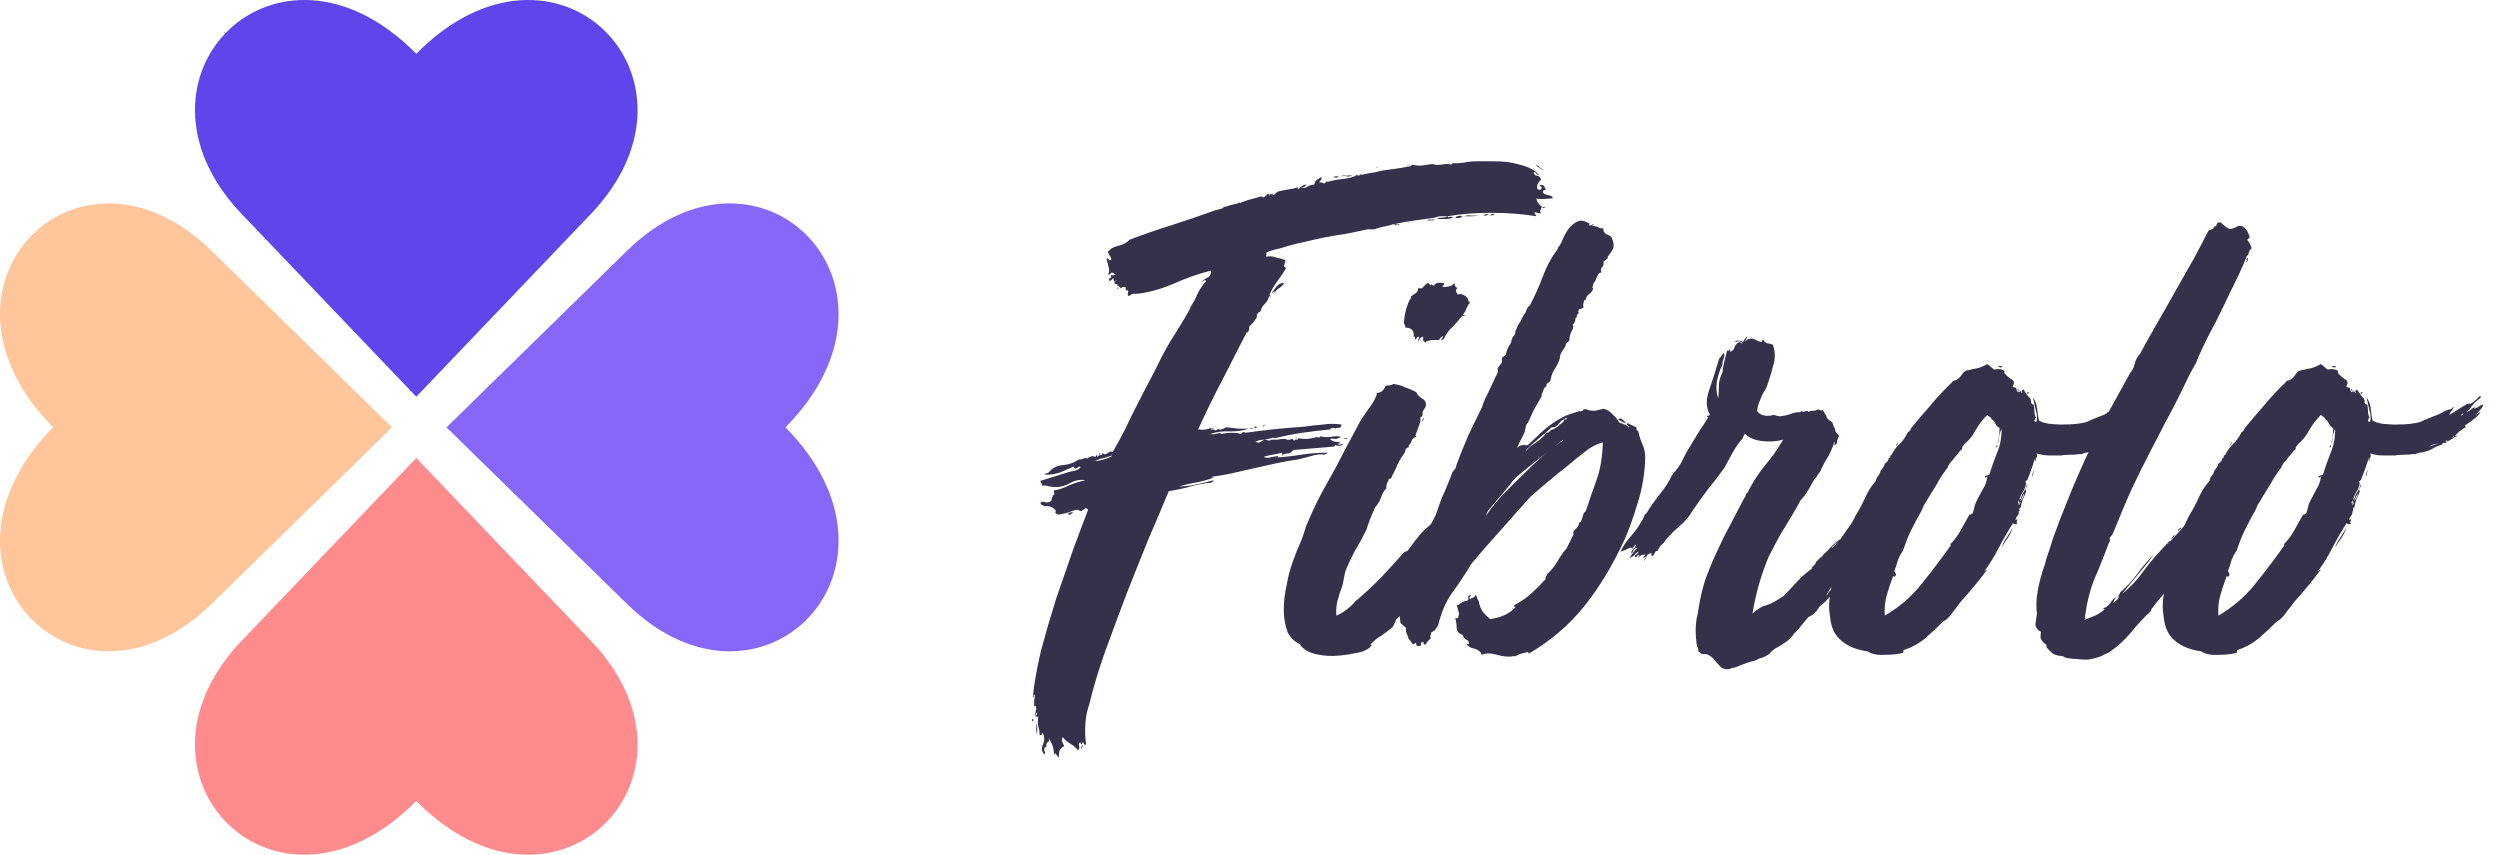
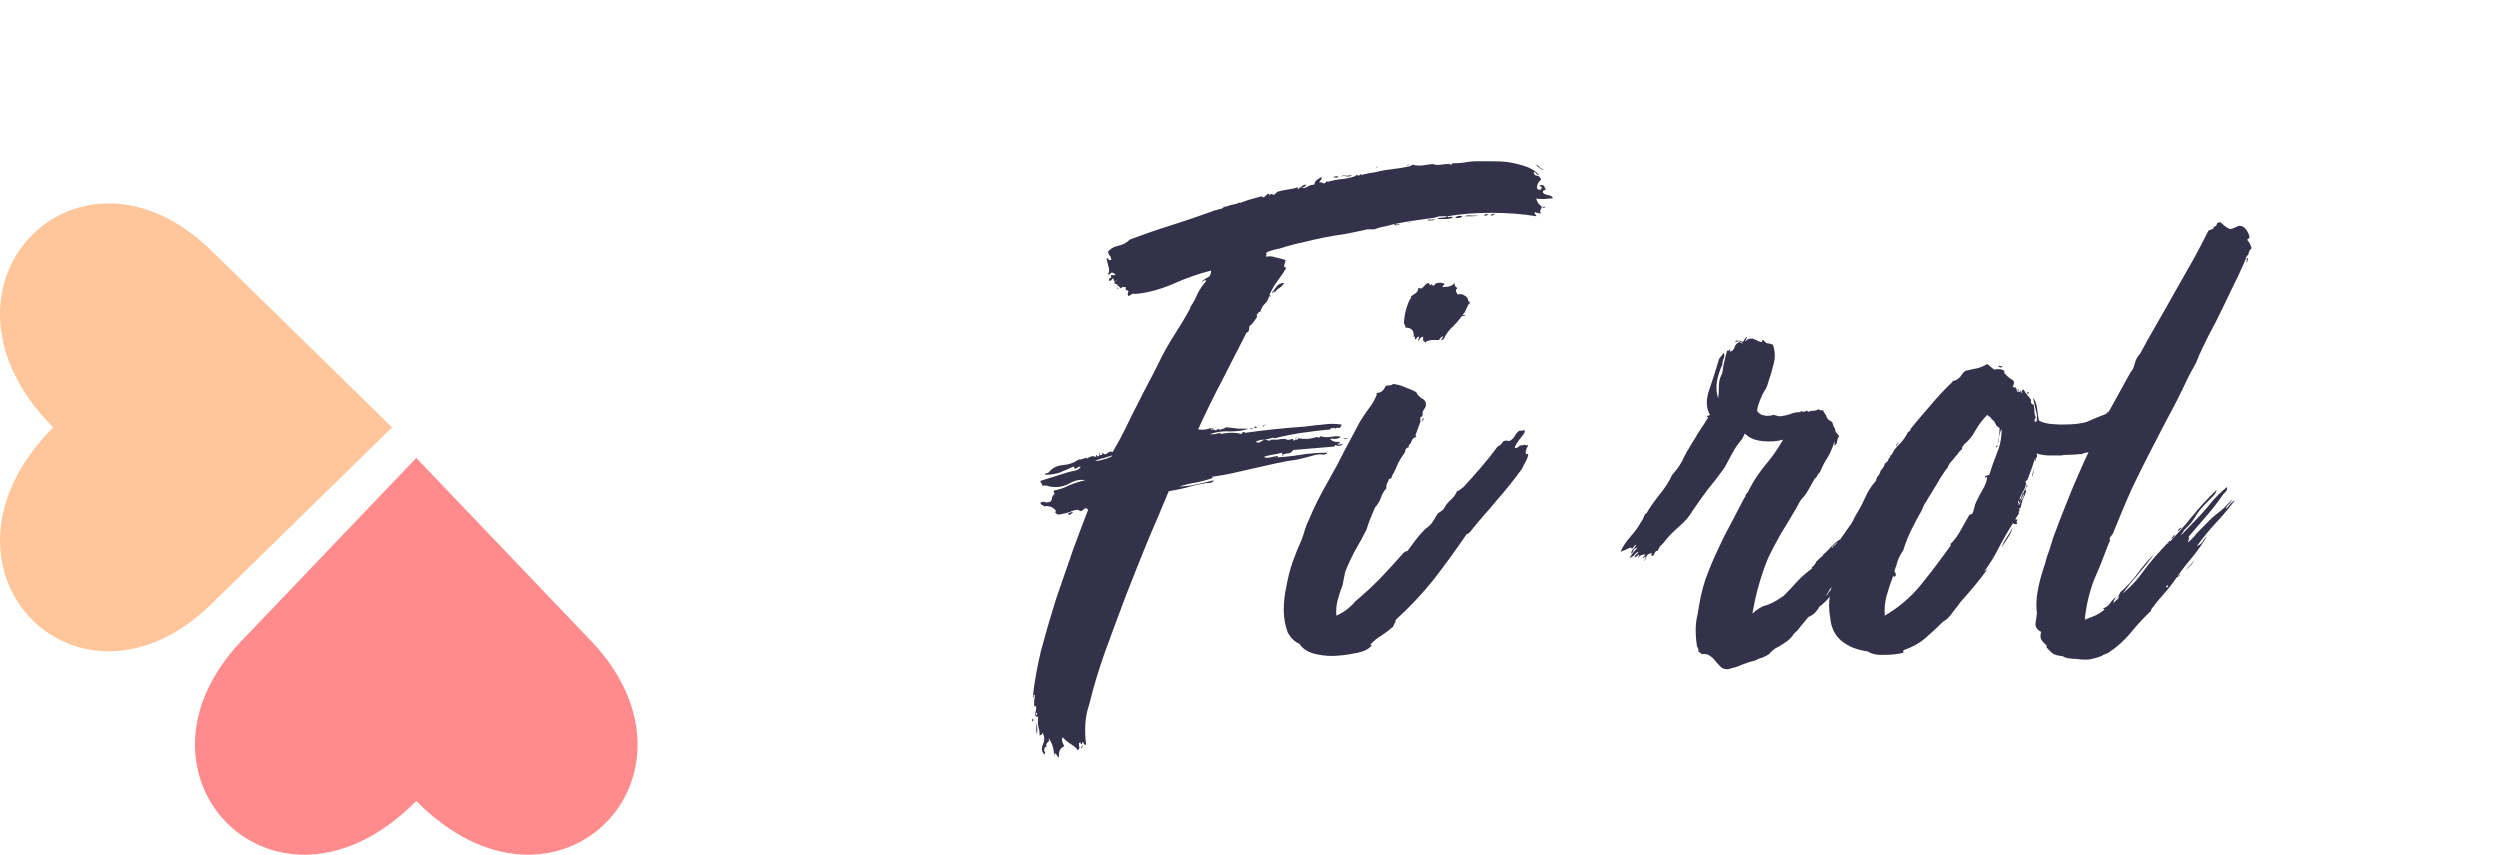
<svg xmlns="http://www.w3.org/2000/svg" width="117" height="40" viewBox="0 0 117 40" fill="none">
-   <path fill-rule="evenodd" clip-rule="evenodd" d="M10.357 18.567L18.571 9.968C24.519 3.662 16.871 -4.077 10.357 2.516C3.842 -4.077 -3.806 3.662 2.142 9.968L10.357 18.567Z" transform="translate(9.125)" fill="#5F45EA" />
  <path fill-rule="evenodd" clip-rule="evenodd" d="M10.357 0L18.571 8.599C24.519 14.905 16.871 22.644 10.357 16.051C3.842 22.644 -3.806 14.905 2.142 8.599L10.357 0Z" transform="translate(9.125 21.433)" fill="#FF8B8D" />
-   <path fill-rule="evenodd" clip-rule="evenodd" d="M-3.45762e-05 10.48L8.497 18.793C14.729 24.812 22.377 17.073 15.862 10.48C22.377 3.888 14.729 -3.851 8.497 2.168L-3.45762e-05 10.48Z" transform="translate(20.897 9.52)" fill="#8667F7" />
  <path fill-rule="evenodd" clip-rule="evenodd" d="M18.348 10.48L9.851 18.793C3.619 24.812 -4.029 17.073 2.486 10.48C-4.029 3.888 3.619 -3.851 9.851 2.168L18.348 10.48Z" transform="translate(0 9.52)" fill="#FFC69C" />
  <path d="M8.314 12.772C8.399 12.772 8.473 12.772 8.537 12.772C8.623 12.751 8.719 12.729 8.825 12.708V12.772C8.974 12.729 9.145 12.708 9.337 12.708C9.55 12.708 9.699 12.729 9.784 12.772C9.848 12.665 9.912 12.643 9.976 12.708C10.893 12.579 11.82 12.482 12.758 12.418C13.057 12.375 13.344 12.343 13.621 12.322C13.899 12.279 14.186 12.279 14.485 12.322C14.463 12.429 14.421 12.482 14.357 12.482C14.293 12.461 14.24 12.472 14.197 12.515C14.154 12.472 14.122 12.461 14.101 12.482C14.08 12.504 14.048 12.504 14.005 12.482C13.984 12.482 13.973 12.493 13.973 12.515V12.547C13.525 12.59 13.078 12.643 12.63 12.708C12.204 12.772 11.778 12.858 11.351 12.965C11.33 12.965 11.309 12.954 11.287 12.933C11.159 12.976 11.021 13.008 10.872 13.029C10.722 13.029 10.584 13.062 10.456 13.126C10.541 13.169 10.605 13.179 10.648 13.158C10.712 13.115 10.786 13.072 10.872 13.029C10.914 13.029 10.967 13.04 11.031 13.062C11.095 13.083 11.149 13.072 11.191 13.029C11.298 13.029 11.394 13.029 11.479 13.029C11.586 13.008 11.671 12.997 11.735 12.997H11.863C11.927 13.04 11.991 13.051 12.055 13.029C12.119 13.008 12.172 12.997 12.215 12.997V13.062C12.215 13.04 12.225 13.04 12.246 13.062C12.289 13.062 12.3 13.072 12.278 13.094C12.3 13.029 12.332 13.008 12.374 13.029C12.438 13.029 12.46 13.008 12.438 12.965C12.566 12.986 12.716 12.997 12.886 12.997C13.057 12.976 13.206 12.944 13.334 12.901C13.355 12.922 13.376 12.933 13.398 12.933C13.44 12.933 13.472 12.911 13.494 12.868C13.621 12.911 13.781 12.922 13.973 12.901C14.165 12.858 14.325 12.858 14.453 12.901C14.346 12.965 14.25 12.997 14.165 12.997C14.101 12.976 14.027 12.976 13.941 12.997C14.005 13.062 14.08 13.104 14.165 13.126C14.25 13.126 14.336 13.136 14.421 13.158C14.399 13.201 14.378 13.222 14.357 13.222C14.336 13.201 14.314 13.201 14.293 13.222C14.336 13.265 14.378 13.276 14.421 13.255C14.463 13.233 14.506 13.233 14.549 13.255C14.485 13.297 14.41 13.319 14.325 13.319C14.261 13.297 14.208 13.287 14.165 13.287V13.319C14.165 13.34 14.154 13.351 14.133 13.351L12.215 13.512C12.172 13.598 12.097 13.651 11.991 13.673C11.905 13.673 11.809 13.694 11.703 13.737C11.703 13.737 11.703 13.705 11.703 13.64C11.532 13.683 11.373 13.716 11.223 13.737C11.095 13.758 10.967 13.791 10.84 13.834C10.904 13.877 10.999 13.887 11.127 13.866C11.277 13.823 11.405 13.801 11.511 13.801C11.511 13.844 11.49 13.866 11.447 13.866C11.426 13.844 11.394 13.844 11.351 13.866C11.778 13.844 12.183 13.801 12.566 13.737C12.971 13.673 13.387 13.64 13.813 13.64C13.792 13.683 13.771 13.705 13.749 13.705C13.728 13.683 13.707 13.694 13.685 13.737C13.515 13.694 13.302 13.716 13.046 13.801C12.811 13.866 12.598 13.919 12.406 13.962C12.087 14.005 11.778 14.059 11.479 14.123C11.202 14.187 10.914 14.252 10.616 14.316C10.317 14.38 9.987 14.456 9.625 14.541C9.283 14.627 8.878 14.702 8.409 14.767C8.431 14.809 8.452 14.82 8.473 14.799C8.495 14.777 8.505 14.777 8.505 14.799C8.292 14.884 8.036 14.96 7.738 15.024C7.461 15.067 7.173 15.131 6.875 15.217C7.152 15.217 7.429 15.185 7.706 15.12C8.004 15.056 8.271 14.992 8.505 14.927C8.463 15.013 8.388 15.056 8.282 15.056C8.175 15.056 8.09 15.067 8.026 15.088C7.749 15.131 7.472 15.195 7.194 15.281C6.917 15.346 6.651 15.399 6.395 15.442C6.139 16.064 5.83 16.793 5.468 17.63C5.127 18.466 4.775 19.346 4.413 20.268C4.072 21.169 3.741 22.059 3.421 22.938C3.102 23.839 2.856 24.654 2.686 25.383C2.579 25.683 2.515 25.994 2.494 26.316C2.473 26.659 2.483 26.981 2.526 27.281C2.505 27.324 2.473 27.324 2.43 27.281C2.409 27.238 2.398 27.206 2.398 27.185C2.356 27.185 2.334 27.217 2.334 27.281C2.292 27.281 2.27 27.26 2.27 27.217C2.27 27.195 2.249 27.195 2.206 27.217C2.185 27.26 2.185 27.313 2.206 27.378C2.228 27.442 2.206 27.506 2.142 27.571C2.1 27.485 1.993 27.388 1.823 27.281C1.652 27.174 1.524 27.067 1.439 26.959C1.396 27.002 1.386 27.067 1.407 27.152C1.45 27.26 1.482 27.335 1.503 27.378C1.396 27.421 1.322 27.496 1.279 27.603C1.258 27.732 1.247 27.839 1.247 27.924L1.087 27.699C1.066 27.699 1.055 27.71 1.055 27.732C1.077 27.774 1.066 27.785 1.023 27.764C1.023 27.485 0.938 27.227 0.767 26.991C0.81 27.099 0.799 27.163 0.735 27.185C0.671 27.227 0.65 27.302 0.671 27.41C0.629 27.41 0.608 27.41 0.608 27.41C0.565 27.496 0.554 27.56 0.576 27.603C0.618 27.646 0.618 27.699 0.576 27.764C0.448 27.635 0.426 27.474 0.512 27.281C0.597 27.088 0.586 26.906 0.48 26.734C0.48 26.82 0.437 26.863 0.352 26.863C0.352 26.713 0.33 26.573 0.288 26.445C0.266 26.316 0.266 26.166 0.288 25.994C0.266 25.973 0.256 25.983 0.256 26.026C0.213 25.983 0.203 25.941 0.224 25.898C0.245 25.855 0.245 25.823 0.224 25.801C0.181 25.823 0.171 25.855 0.192 25.898C0.213 25.941 0.213 25.983 0.192 26.026C0.149 25.962 0.139 25.876 0.16 25.769C0.203 25.662 0.203 25.565 0.16 25.48C0.139 25.48 0.117 25.49 0.096 25.512C0.096 25.447 0.096 25.361 0.096 25.254C0.117 25.169 0.128 25.072 0.128 24.965C0.085 24.965 0.064 24.986 0.064 25.029C0.085 25.072 0.075 25.093 0.032 25.093C0.096 24.45 0.224 23.721 0.416 22.906C0.629 22.112 0.863 21.308 1.119 20.493C1.396 19.678 1.663 18.906 1.919 18.177C2.196 17.426 2.43 16.804 2.622 16.311C2.558 16.225 2.494 16.214 2.43 16.279C2.366 16.343 2.313 16.375 2.27 16.375C2.249 16.375 2.228 16.364 2.206 16.343C2.185 16.322 2.164 16.311 2.142 16.311C2.057 16.311 1.961 16.332 1.855 16.375C1.769 16.418 1.673 16.45 1.567 16.472C1.439 16.493 1.332 16.515 1.247 16.536C1.162 16.536 1.098 16.482 1.055 16.375C1.034 16.332 1.034 16.332 1.055 16.375C1.098 16.418 1.119 16.418 1.119 16.375C1.077 16.289 1.002 16.225 0.895 16.182C0.789 16.139 0.682 16.128 0.576 16.15C0.533 16.107 0.49 16.085 0.448 16.085C0.426 16.064 0.405 16.032 0.384 15.989C0.469 15.925 0.544 15.914 0.608 15.957C0.671 15.978 0.757 15.968 0.863 15.925C0.906 15.882 0.927 15.828 0.927 15.764C0.949 15.678 0.991 15.614 1.055 15.571C1.013 15.507 1.002 15.453 1.023 15.41C1.258 15.367 1.482 15.292 1.695 15.185C1.929 15.078 2.196 14.992 2.494 14.927C2.26 14.884 2.025 14.927 1.791 15.056C1.556 15.185 1.332 15.249 1.119 15.249C1.013 15.249 0.906 15.238 0.799 15.217C0.693 15.174 0.586 15.163 0.48 15.185C0.48 15.142 0.469 15.11 0.448 15.088C0.426 15.067 0.405 15.024 0.384 14.96L1.727 14.541C1.833 14.52 1.929 14.498 2.014 14.477C2.121 14.456 2.206 14.402 2.27 14.316C2.249 14.273 2.196 14.284 2.11 14.348C2.025 14.413 1.972 14.391 1.95 14.284C1.716 14.391 1.492 14.488 1.279 14.573C1.087 14.638 0.863 14.67 0.608 14.67C0.608 14.627 0.618 14.606 0.64 14.606C0.682 14.606 0.725 14.595 0.767 14.573C0.938 14.359 1.162 14.241 1.439 14.22C1.716 14.198 1.961 14.112 2.174 13.962C2.238 13.962 2.302 13.951 2.366 13.93C2.43 13.909 2.494 13.887 2.558 13.866V13.93C2.601 13.887 2.654 13.855 2.718 13.834C2.803 13.791 2.878 13.791 2.942 13.834C2.984 13.834 3.006 13.801 3.006 13.737C3.048 13.758 3.059 13.78 3.038 13.801C3.038 13.823 3.059 13.823 3.102 13.801C3.144 13.78 3.155 13.748 3.134 13.705C3.134 13.662 3.155 13.651 3.198 13.673C3.176 13.673 3.166 13.683 3.166 13.705V13.769C3.208 13.748 3.24 13.737 3.261 13.737C3.283 13.737 3.293 13.705 3.293 13.64C3.357 13.726 3.432 13.737 3.517 13.673C3.603 13.587 3.688 13.566 3.773 13.608C3.986 13.244 4.189 12.868 4.381 12.482C4.572 12.075 4.775 11.667 4.988 11.26C5.137 10.96 5.287 10.67 5.436 10.391C5.585 10.112 5.734 9.823 5.883 9.523C6.118 9.029 6.374 8.568 6.651 8.139C6.928 7.71 7.184 7.281 7.418 6.852H7.386C7.536 6.638 7.653 6.423 7.738 6.209C7.845 5.995 7.983 5.791 8.154 5.598C8.111 5.555 8.068 5.555 8.026 5.598C8.004 5.619 7.973 5.63 7.93 5.63C8.036 5.544 8.132 5.48 8.218 5.437C8.324 5.394 8.378 5.287 8.378 5.115C7.781 5.265 7.173 5.48 6.555 5.759C5.937 6.016 5.361 6.166 4.828 6.209C4.743 6.188 4.679 6.198 4.636 6.241C4.615 6.263 4.572 6.284 4.509 6.306C4.466 6.263 4.466 6.188 4.509 6.08C4.487 6.037 4.466 6.027 4.445 6.048C4.423 6.048 4.402 6.037 4.381 6.016V5.887C4.295 5.887 4.242 5.887 4.221 5.887C4.221 5.887 4.199 5.909 4.157 5.952L4.029 5.823H3.965C3.986 5.823 3.997 5.802 3.997 5.759C3.954 5.759 3.912 5.748 3.869 5.726C3.826 5.684 3.858 5.63 3.965 5.566C3.965 5.544 3.933 5.566 3.869 5.63C3.826 5.608 3.805 5.555 3.805 5.469C3.762 5.491 3.73 5.523 3.709 5.566C3.688 5.587 3.656 5.598 3.613 5.598C3.592 5.512 3.603 5.469 3.645 5.469C3.709 5.469 3.72 5.426 3.677 5.34C3.72 5.319 3.762 5.319 3.805 5.34C3.848 5.34 3.88 5.33 3.901 5.308C3.901 5.287 3.89 5.276 3.869 5.276C3.848 5.276 3.837 5.265 3.837 5.244C3.752 5.201 3.698 5.201 3.677 5.244C3.656 5.287 3.613 5.308 3.549 5.308C3.613 5.201 3.624 5.083 3.581 4.954C3.539 4.804 3.507 4.676 3.485 4.568C3.528 4.525 3.56 4.536 3.581 4.6C3.624 4.643 3.667 4.643 3.709 4.6C3.688 4.493 3.667 4.44 3.645 4.44C3.624 4.418 3.592 4.354 3.549 4.247C3.656 4.096 3.816 4 4.029 3.957C4.242 3.914 4.423 3.818 4.572 3.667C5.191 3.432 5.841 3.206 6.523 2.992C7.205 2.777 7.866 2.552 8.505 2.316C8.548 2.295 8.591 2.284 8.633 2.284C8.676 2.263 8.751 2.241 8.857 2.22C8.942 2.198 8.974 2.177 8.953 2.155C8.932 2.134 8.974 2.123 9.081 2.123C9.188 2.08 9.294 2.048 9.401 2.027C9.529 2.005 9.635 1.973 9.72 1.93C9.742 1.93 9.752 1.941 9.752 1.962C9.752 1.984 9.763 1.984 9.784 1.962C9.763 1.962 9.752 1.962 9.752 1.962C9.752 1.941 9.763 1.93 9.784 1.93C9.955 1.866 10.115 1.812 10.264 1.769C10.413 1.727 10.573 1.684 10.744 1.641C10.786 1.705 10.84 1.705 10.904 1.641C10.967 1.576 11.021 1.533 11.063 1.512C11.106 1.555 11.117 1.587 11.095 1.609C11.117 1.609 11.127 1.587 11.127 1.544C11.17 1.544 11.191 1.544 11.191 1.544C11.213 1.523 11.234 1.512 11.255 1.512V1.576C11.319 1.576 11.362 1.555 11.383 1.512C11.426 1.469 11.469 1.437 11.511 1.416C11.682 1.373 11.841 1.34 11.991 1.319C12.161 1.298 12.3 1.265 12.406 1.222C12.449 1.244 12.46 1.265 12.438 1.287C12.417 1.287 12.417 1.298 12.438 1.319C12.481 1.276 12.534 1.233 12.598 1.19C12.662 1.126 12.737 1.094 12.822 1.094C12.801 1.18 12.726 1.222 12.598 1.222C12.705 1.265 12.801 1.255 12.886 1.19C12.993 1.126 13.099 1.094 13.206 1.094C13.227 0.987 13.27 0.912 13.334 0.869C13.419 0.804 13.494 0.761 13.557 0.74C13.557 0.804 13.536 0.858 13.494 0.901C13.472 0.922 13.451 0.954 13.43 0.997C13.494 0.976 13.557 0.987 13.621 1.029C13.685 1.051 13.739 1.019 13.781 0.933H13.813V0.965C14.048 0.901 14.272 0.858 14.485 0.836C14.698 0.815 14.9 0.772 15.092 0.708L15.188 0.643C15.231 0.643 15.252 0.654 15.252 0.676C15.274 0.676 15.306 0.665 15.348 0.643C15.369 0.643 15.369 0.633 15.348 0.611C15.348 0.59 15.359 0.59 15.38 0.611C15.401 0.633 15.401 0.643 15.38 0.643C15.657 0.579 15.881 0.536 16.052 0.515C16.222 0.472 16.371 0.44 16.499 0.418C16.648 0.397 16.808 0.375 16.979 0.354C17.171 0.332 17.416 0.29 17.714 0.225C17.757 0.182 17.789 0.161 17.81 0.161C17.981 0.204 18.141 0.214 18.29 0.193C18.439 0.172 18.588 0.15 18.738 0.129C18.865 0.172 18.993 0.182 19.121 0.161C19.249 0.139 19.366 0.129 19.473 0.129C19.494 0.129 19.505 0.139 19.505 0.161C19.505 0.161 19.505 0.129 19.505 0.064C19.526 0.129 19.548 0.161 19.569 0.161C19.611 0.161 19.643 0.139 19.665 0.097C19.835 0.097 20.017 0.086 20.208 0.064C20.4 0.021 20.613 0 20.848 0C21.082 0 21.317 0 21.551 0C21.807 0 22.031 0.011 22.223 0.032C22.5 0.075 22.777 0.139 23.054 0.225C23.331 0.311 23.555 0.45 23.726 0.643C23.683 0.643 23.64 0.622 23.598 0.579C23.555 0.515 23.512 0.493 23.47 0.515C23.491 0.622 23.544 0.676 23.63 0.676C23.715 0.676 23.779 0.74 23.822 0.869C23.715 0.933 23.651 1.04 23.63 1.19C23.63 1.319 23.694 1.362 23.822 1.319C23.864 1.233 23.864 1.19 23.822 1.19C23.8 1.169 23.768 1.147 23.726 1.126C23.832 1.105 23.896 1.105 23.918 1.126C23.96 1.147 24.003 1.222 24.045 1.351C24.003 1.33 23.96 1.34 23.918 1.383C23.875 1.469 23.939 1.533 24.109 1.576C24.28 1.598 24.365 1.651 24.365 1.737C24.301 1.737 24.163 1.748 23.95 1.769C23.758 1.769 23.64 1.759 23.598 1.737C23.619 1.887 23.704 2.016 23.854 2.123C23.854 2.166 23.832 2.22 23.79 2.284C23.768 2.348 23.779 2.402 23.822 2.445C23.758 2.445 23.662 2.424 23.534 2.381C23.512 2.424 23.512 2.456 23.534 2.477C23.576 2.499 23.598 2.531 23.598 2.574C22.958 2.466 22.255 2.413 21.487 2.413C20.741 2.413 20.059 2.466 19.441 2.574C19.462 2.617 19.494 2.627 19.537 2.606C19.601 2.584 19.654 2.595 19.697 2.638C19.59 2.681 19.473 2.702 19.345 2.702C19.238 2.702 19.111 2.702 18.961 2.702C19.004 2.659 19.079 2.638 19.185 2.638C19.292 2.638 19.377 2.617 19.441 2.574C19.356 2.574 19.26 2.574 19.153 2.574C19.047 2.574 18.951 2.595 18.865 2.638C18.567 2.681 18.258 2.724 17.938 2.767C17.618 2.81 17.309 2.863 17.011 2.928C17.053 2.97 17.085 2.981 17.107 2.96C17.128 2.938 17.16 2.938 17.203 2.96C17.181 2.981 17.117 2.992 17.011 2.992C16.968 2.992 16.947 2.992 16.947 2.992C16.968 2.97 16.979 2.949 16.979 2.928C16.808 2.97 16.691 3.003 16.627 3.024C16.584 3.024 16.542 3.035 16.499 3.056C16.457 3.056 16.403 3.067 16.339 3.088C16.297 3.088 16.19 3.121 16.02 3.185H15.7C15.316 3.271 14.954 3.346 14.613 3.41C14.293 3.453 13.973 3.507 13.653 3.571C13.334 3.635 13.003 3.71 12.662 3.796C12.342 3.861 11.98 3.957 11.575 4.086C11.447 4.107 11.319 4.139 11.191 4.182C11.085 4.204 10.999 4.247 10.935 4.311C10.978 4.311 10.989 4.332 10.967 4.375C10.946 4.397 10.946 4.429 10.967 4.472C11.074 4.429 11.223 4.44 11.415 4.504C11.628 4.547 11.778 4.59 11.863 4.633C11.841 4.697 11.82 4.772 11.799 4.858C11.778 4.922 11.809 4.965 11.895 4.987C11.788 5.18 11.66 5.373 11.511 5.566C11.362 5.759 11.234 5.973 11.127 6.209C11.106 6.252 11.106 6.273 11.127 6.273C11.149 6.273 11.159 6.295 11.159 6.338C11.117 6.338 11.095 6.327 11.095 6.306C11.053 6.477 10.978 6.606 10.872 6.692C10.786 6.777 10.722 6.895 10.68 7.045C10.616 7.045 10.584 7.067 10.584 7.11C10.584 7.131 10.562 7.142 10.52 7.142V7.303C10.456 7.389 10.403 7.464 10.36 7.528C10.317 7.592 10.253 7.657 10.168 7.721C10.168 7.914 10.126 8.011 10.04 8.011C9.657 8.761 9.273 9.512 8.889 10.263C8.505 10.992 8.132 11.753 7.77 12.547C7.898 12.568 8.026 12.568 8.154 12.547C8.282 12.504 8.399 12.482 8.505 12.482C8.484 12.504 8.452 12.515 8.409 12.515C8.388 12.493 8.378 12.504 8.378 12.547V12.579C8.42 12.536 8.473 12.536 8.537 12.579C8.623 12.6 8.676 12.579 8.697 12.515C8.74 12.557 8.793 12.568 8.857 12.547C8.942 12.525 9.017 12.493 9.081 12.45C9.315 12.472 9.507 12.493 9.657 12.515C9.827 12.515 9.987 12.515 10.136 12.515C9.902 12.6 9.614 12.643 9.273 12.643C8.932 12.622 8.612 12.665 8.314 12.772ZM11.799 5.694C11.735 5.802 11.65 5.887 11.543 5.952C11.458 5.995 11.394 6.07 11.351 6.177V6.08C11.309 6.08 11.287 6.102 11.287 6.145C11.287 6.166 11.266 6.166 11.223 6.145C11.309 6.037 11.383 5.941 11.447 5.855C11.532 5.748 11.65 5.694 11.799 5.694ZM2.942 14.027C3.048 14.027 3.176 14.005 3.325 13.962C3.496 13.919 3.635 13.866 3.741 13.801V13.769C3.613 13.812 3.475 13.855 3.325 13.898C3.198 13.919 3.07 13.962 2.942 14.027ZM20.912 2.542C20.805 2.563 20.688 2.574 20.56 2.574C20.453 2.574 20.347 2.574 20.24 2.574C20.326 2.531 20.432 2.52 20.56 2.542C20.688 2.542 20.805 2.542 20.912 2.542ZM20.144 2.574C20.059 2.659 19.942 2.681 19.793 2.638C19.899 2.552 20.017 2.531 20.144 2.574ZM14.964 0.643C14.9 0.708 14.826 0.729 14.741 0.708C14.655 0.686 14.559 0.686 14.453 0.708C14.517 0.665 14.591 0.654 14.677 0.676C14.783 0.676 14.879 0.665 14.964 0.643ZM23.95 0.386C23.907 0.408 23.843 0.386 23.758 0.322C23.672 0.257 23.608 0.204 23.566 0.161C23.651 0.182 23.715 0.225 23.758 0.29C23.8 0.332 23.864 0.365 23.95 0.386ZM0.224 26.831C0.203 26.723 0.192 26.627 0.192 26.541C0.213 26.455 0.203 26.359 0.16 26.252C0.245 26.38 0.266 26.573 0.224 26.831ZM18.833 2.702C18.833 2.745 18.791 2.767 18.706 2.767C18.642 2.767 18.567 2.767 18.482 2.767C18.546 2.724 18.61 2.713 18.674 2.735C18.738 2.735 18.791 2.724 18.833 2.702ZM1.919 16.439C1.876 16.461 1.833 16.493 1.791 16.536C1.748 16.557 1.705 16.547 1.663 16.504C1.705 16.482 1.748 16.461 1.791 16.439C1.833 16.418 1.876 16.418 1.919 16.439ZM14.357 0.708C14.314 0.751 14.272 0.772 14.229 0.772C14.186 0.751 14.144 0.751 14.101 0.772C14.122 0.729 14.154 0.708 14.197 0.708C14.261 0.708 14.314 0.708 14.357 0.708ZM21.36 2.477C21.317 2.52 21.274 2.542 21.232 2.542C21.21 2.542 21.178 2.542 21.136 2.542C21.178 2.499 21.21 2.477 21.232 2.477C21.274 2.477 21.317 2.477 21.36 2.477ZM21.647 2.445C21.626 2.509 21.562 2.542 21.455 2.542C21.477 2.499 21.498 2.477 21.519 2.477C21.562 2.477 21.605 2.466 21.647 2.445ZM10.552 12.418C10.53 12.461 10.477 12.482 10.392 12.482C10.413 12.418 10.435 12.397 10.456 12.418C10.477 12.44 10.509 12.44 10.552 12.418ZM2.302 27.506C2.302 27.485 2.302 27.453 2.302 27.41C2.324 27.367 2.356 27.335 2.398 27.313L2.302 27.506ZM10.36 12.482C10.339 12.504 10.307 12.515 10.264 12.515C10.243 12.515 10.211 12.525 10.168 12.547C10.211 12.504 10.243 12.482 10.264 12.482C10.285 12.482 10.317 12.482 10.36 12.482ZM10.872 12.322C10.872 12.386 10.85 12.418 10.808 12.418C10.808 12.397 10.808 12.386 10.808 12.386C10.829 12.386 10.84 12.375 10.84 12.354L10.872 12.322ZM0.032 26.219C0.011 26.198 0 26.177 0 26.155C0.021 26.134 0.021 26.112 0 26.091C0.043 26.091 0.064 26.102 0.064 26.123C0.064 26.166 0.053 26.198 0.032 26.219ZM17.554 2.863C17.597 2.842 17.64 2.842 17.682 2.863C17.725 2.863 17.778 2.853 17.842 2.831C17.778 2.853 17.682 2.863 17.554 2.863ZM4.061 5.919C3.997 5.984 3.976 6.016 3.997 6.016V5.919H4.061ZM14.773 12.965C14.73 13.008 14.655 13.008 14.549 12.965H14.773ZM12.406 12.933C12.406 12.954 12.374 12.965 12.31 12.965C12.31 12.944 12.342 12.933 12.406 12.933ZM24.045 2.123C24.024 2.145 23.992 2.166 23.95 2.188C23.907 2.188 23.886 2.166 23.886 2.123C23.928 2.145 23.95 2.155 23.95 2.155C23.971 2.134 24.003 2.123 24.045 2.123ZM17.682 0.161C17.64 0.161 17.608 0.172 17.586 0.193C17.586 0.193 17.576 0.193 17.554 0.193C17.554 0.172 17.576 0.161 17.618 0.161C17.682 0.139 17.704 0.139 17.682 0.161ZM16.18 0.257C16.18 0.279 16.148 0.29 16.084 0.29C16.105 0.268 16.137 0.257 16.18 0.257ZM11.767 13.769C11.767 13.791 11.735 13.801 11.671 13.801C11.692 13.78 11.724 13.769 11.767 13.769ZM10.935 12.322C10.935 12.343 10.925 12.354 10.904 12.354V12.322H10.935ZM11.607 12.257C11.522 12.257 11.479 12.257 11.479 12.257H11.607ZM3.901 5.887C3.88 5.866 3.88 5.855 3.901 5.855V5.887Z" transform="translate(48.302 7.547)" fill="#34314B" />
  <path d="M19.899 15.41C19.899 15.41 19.91 15.421 19.931 15.442L20.187 15.249C20.464 14.949 20.741 14.638 21.018 14.316C21.296 13.994 21.551 13.673 21.786 13.351C21.892 13.308 21.967 13.244 22.01 13.158C22.074 13.072 22.18 13.051 22.329 13.094C22.436 13.051 22.521 12.976 22.585 12.868C22.649 12.74 22.724 12.654 22.809 12.611C22.937 12.611 23.012 12.6 23.033 12.579C23.076 12.6 23.065 12.665 23.001 12.772C22.937 12.858 22.862 12.954 22.777 13.062C22.713 13.147 22.66 13.233 22.617 13.319C22.575 13.405 22.585 13.437 22.649 13.415C22.692 13.415 22.735 13.394 22.777 13.351C22.82 13.308 22.884 13.287 22.969 13.287C23.033 13.265 23.076 13.265 23.097 13.287C23.14 13.308 23.182 13.297 23.225 13.255C23.203 13.319 23.172 13.394 23.129 13.48C23.108 13.544 23.097 13.608 23.097 13.673C23.097 13.694 23.14 13.705 23.225 13.705C23.203 13.834 23.161 13.951 23.097 14.059C23.033 14.166 22.98 14.273 22.937 14.38C22.703 14.702 22.489 14.981 22.297 15.217C22.106 15.453 21.914 15.678 21.722 15.893C21.551 16.107 21.36 16.332 21.146 16.568C20.954 16.783 20.731 17.051 20.475 17.372C20.432 17.394 20.411 17.415 20.411 17.437C20.411 17.437 20.39 17.437 20.347 17.437C19.835 18.187 19.313 18.906 18.78 19.592C18.247 20.257 17.661 20.879 17.022 21.458L16.99 21.587C16.968 21.608 16.936 21.673 16.894 21.78C16.723 21.93 16.542 22.069 16.35 22.198C16.158 22.305 15.988 22.445 15.838 22.616C15.817 22.638 15.838 22.648 15.902 22.648C15.775 22.82 15.551 22.938 15.231 23.002C14.932 23.067 14.655 23.11 14.4 23.131C14.037 23.174 13.664 23.152 13.28 23.067C12.918 22.981 12.662 22.82 12.513 22.584C12.3 22.498 12.119 22.327 11.97 22.069C11.842 21.726 11.778 21.372 11.778 21.008C11.778 20.622 11.82 20.246 11.905 19.882C11.97 19.496 12.065 19.12 12.193 18.756C12.321 18.391 12.46 18.048 12.609 17.726C12.673 17.555 12.726 17.394 12.769 17.244C12.812 17.094 12.876 16.933 12.961 16.761C13.195 16.203 13.472 15.646 13.792 15.088C14.112 14.531 14.4 13.994 14.655 13.48L15.359 12.161C15.508 11.925 15.647 11.721 15.775 11.549C15.924 11.356 16.041 11.153 16.126 10.938V10.842C16.318 10.842 16.457 10.734 16.542 10.52C16.585 10.498 16.638 10.488 16.702 10.488C16.787 10.488 16.851 10.466 16.894 10.423C17.107 10.445 17.299 10.498 17.469 10.584C17.661 10.649 17.832 10.724 17.981 10.809C18.023 10.917 18.109 11.013 18.237 11.099C18.386 11.163 18.45 11.281 18.428 11.453C18.428 11.474 18.386 11.549 18.301 11.678C18.279 11.721 18.269 11.753 18.269 11.775C18.29 11.796 18.29 11.828 18.269 11.871C18.269 11.935 18.237 11.968 18.173 11.968V12.193L17.949 12.804C17.949 12.847 17.949 12.868 17.949 12.868C17.97 12.847 17.981 12.858 17.981 12.901C17.874 12.922 17.8 12.986 17.757 13.094C17.736 13.179 17.693 13.244 17.629 13.287C17.629 13.351 17.629 13.383 17.629 13.383C17.544 13.405 17.491 13.447 17.469 13.512C17.469 13.555 17.459 13.598 17.437 13.64C17.309 13.812 17.203 13.984 17.117 14.155C17.054 14.327 16.979 14.488 16.894 14.638C16.851 14.702 16.83 14.745 16.83 14.767C16.851 14.767 16.84 14.788 16.798 14.831C16.798 14.852 16.766 14.863 16.702 14.863C16.68 14.949 16.648 15.024 16.606 15.088C16.585 15.131 16.574 15.206 16.574 15.313C16.467 15.421 16.382 15.571 16.318 15.764C16.254 15.935 16.169 16.075 16.062 16.182C15.892 16.547 15.753 16.901 15.647 17.244C15.476 17.587 15.295 17.919 15.103 18.241C14.932 18.563 14.783 18.884 14.655 19.206L14.527 19.85C14.442 20.064 14.368 20.289 14.304 20.525C14.24 20.761 14.218 21.008 14.24 21.265C14.581 21.115 14.879 20.89 15.135 20.59C15.519 20.268 15.902 19.914 16.286 19.528C16.67 19.12 17.043 18.713 17.405 18.305C17.448 18.284 17.469 18.273 17.469 18.273C17.491 18.252 17.523 18.241 17.565 18.241C17.693 18.069 17.821 17.898 17.949 17.726C18.077 17.555 18.226 17.383 18.396 17.212C18.524 17.126 18.631 17.029 18.716 16.922C18.802 16.793 18.887 16.654 18.972 16.504C19.015 16.461 19.057 16.429 19.1 16.407C19.164 16.364 19.217 16.322 19.26 16.279C19.345 16.107 19.452 15.968 19.58 15.86C19.729 15.732 19.835 15.582 19.899 15.41ZM19.228 8.171C19.164 8.214 19.1 8.279 19.036 8.364C18.929 8.364 18.834 8.364 18.748 8.364C18.663 8.364 18.567 8.386 18.46 8.429C18.439 8.429 18.428 8.45 18.428 8.493L18.301 8.397V8.204C18.173 8.247 18.109 8.311 18.109 8.397C18.066 8.397 18.055 8.375 18.077 8.332C18.119 8.268 18.119 8.225 18.077 8.204C18.034 8.225 18.002 8.257 17.981 8.3C17.981 8.322 17.959 8.332 17.917 8.332V8.204C17.874 8.204 17.853 8.214 17.853 8.236C17.896 7.936 17.768 7.785 17.469 7.785C17.469 7.678 17.448 7.625 17.405 7.625C17.405 7.26 17.491 6.885 17.661 6.499C17.704 6.456 17.725 6.423 17.725 6.402C17.725 6.359 17.736 6.327 17.757 6.306C17.821 6.263 17.885 6.22 17.949 6.177C18.034 6.113 18.077 6.027 18.077 5.919C18.098 5.941 18.151 5.952 18.237 5.952C18.279 5.909 18.343 5.844 18.428 5.759C18.514 5.673 18.578 5.684 18.62 5.791C18.663 5.812 18.674 5.812 18.652 5.791C18.652 5.769 18.663 5.759 18.684 5.759C18.727 5.802 18.77 5.823 18.812 5.823C18.834 5.759 18.887 5.716 18.972 5.694C19.079 5.673 19.185 5.684 19.292 5.726C19.292 5.769 19.27 5.802 19.228 5.823C19.207 5.823 19.207 5.844 19.228 5.887C19.505 5.887 19.686 5.823 19.771 5.694C19.771 5.759 19.782 5.812 19.803 5.855C19.846 5.877 19.878 5.909 19.899 5.952C19.857 5.973 19.835 6.016 19.835 6.08C19.857 6.145 19.889 6.198 19.931 6.241C20.017 6.198 20.113 6.209 20.219 6.273C20.347 6.338 20.411 6.423 20.411 6.531C20.411 6.552 20.432 6.563 20.475 6.563C20.475 6.606 20.475 6.638 20.475 6.659C20.496 6.659 20.507 6.681 20.507 6.724C20.486 6.681 20.464 6.659 20.443 6.659C20.4 6.745 20.358 6.831 20.315 6.917C20.294 7.003 20.24 7.088 20.155 7.174C20.155 7.196 20.177 7.206 20.219 7.206C20.262 7.206 20.283 7.217 20.283 7.238C20.283 7.238 20.23 7.238 20.123 7.238C19.995 7.41 19.846 7.582 19.675 7.753C19.505 7.903 19.366 8.096 19.26 8.332C19.217 8.332 19.196 8.343 19.196 8.364C19.196 8.364 19.175 8.364 19.132 8.364C19.196 8.3 19.228 8.236 19.228 8.171ZM18.333 12.032C18.333 12.053 18.322 12.075 18.301 12.096C18.301 12.096 18.301 12.118 18.301 12.161C18.258 12.182 18.247 12.161 18.269 12.096C18.29 12.032 18.311 12.011 18.333 12.032Z" transform="translate(48.302 7.547)" fill="#34314B" />
-   <path d="M24.057 10.552C23.993 10.574 23.951 10.627 23.929 10.713C23.908 10.777 23.876 10.852 23.833 10.938C23.833 10.96 23.844 10.97 23.865 10.97C23.716 11.228 23.61 11.41 23.546 11.517C23.482 11.624 23.386 11.828 23.258 12.129C23.236 12.193 23.194 12.257 23.13 12.322C23.087 12.579 22.991 12.836 22.842 13.094C22.714 13.351 22.608 13.619 22.522 13.898C22.863 13.598 23.236 13.255 23.642 12.868C24.047 12.461 24.494 12.139 24.984 11.903C25.091 11.86 25.187 11.828 25.272 11.807C25.379 11.764 25.475 11.732 25.56 11.71C25.603 11.689 25.635 11.689 25.656 11.71C25.677 11.71 25.709 11.7 25.752 11.678C25.773 11.678 25.784 11.667 25.784 11.646C25.784 11.646 25.794 11.635 25.816 11.614C25.88 11.592 25.954 11.603 26.04 11.646C26.125 11.667 26.21 11.678 26.295 11.678C26.359 11.678 26.423 11.667 26.487 11.646C26.573 11.624 26.658 11.603 26.743 11.582C26.914 11.624 27.052 11.71 27.159 11.839C27.287 11.946 27.393 12.075 27.479 12.225C27.585 12.268 27.67 12.3 27.734 12.322C27.798 12.343 27.862 12.386 27.926 12.45C27.969 12.45 27.958 12.429 27.894 12.386C27.83 12.322 27.82 12.279 27.862 12.257L28.278 12.45C28.278 12.557 28.31 12.622 28.374 12.643C28.416 12.858 28.48 13.062 28.566 13.255C28.651 13.426 28.694 13.64 28.694 13.898C28.672 14.627 28.555 15.324 28.342 15.989C28.15 16.633 27.948 17.201 27.734 17.694C27.18 18.895 26.551 19.935 25.848 20.815C25.144 21.694 24.281 22.434 23.258 23.035C23.236 23.035 23.226 23.024 23.226 23.002C23.226 22.981 23.215 22.97 23.194 22.97C22.959 23.013 22.767 23.077 22.618 23.163H22.49C22.32 23.206 22.075 23.185 21.755 23.099C21.456 23.013 21.222 23.013 21.052 23.099C20.988 22.949 20.87 22.852 20.7 22.809C20.55 22.788 20.433 22.724 20.348 22.616C20.348 22.595 20.359 22.584 20.38 22.584C20.401 22.605 20.423 22.605 20.444 22.584C20.444 22.477 20.401 22.413 20.316 22.391C20.231 22.348 20.177 22.273 20.156 22.166C19.986 22.123 19.89 22.016 19.868 21.844C19.868 21.673 19.847 21.523 19.804 21.394C19.826 21.372 19.847 21.372 19.868 21.394C19.89 21.394 19.911 21.383 19.932 21.362C19.975 21.254 19.986 21.169 19.964 21.104C19.943 21.018 19.911 20.901 19.868 20.75C19.89 20.75 19.911 20.761 19.932 20.782C20.06 20.654 20.209 20.579 20.38 20.557C20.423 20.514 20.433 20.461 20.412 20.396C20.412 20.332 20.455 20.3 20.54 20.3C20.518 20.343 20.497 20.375 20.476 20.396C20.455 20.418 20.465 20.45 20.508 20.493C20.55 20.45 20.593 20.429 20.636 20.429C20.7 20.407 20.732 20.364 20.732 20.3C20.796 20.343 20.828 20.386 20.828 20.429C20.828 20.471 20.849 20.514 20.892 20.557C20.934 20.772 20.998 20.943 21.083 21.072C21.19 21.201 21.307 21.319 21.435 21.426C21.925 21.362 22.309 21.19 22.586 20.911C22.629 20.868 22.629 20.847 22.586 20.847C22.565 20.847 22.554 20.825 22.554 20.782C22.874 20.611 23.14 20.429 23.354 20.236C23.588 20.021 23.812 19.796 24.025 19.56C24.025 19.496 24.036 19.453 24.057 19.431C24.078 19.41 24.089 19.378 24.089 19.335C24.281 19.163 24.441 18.97 24.569 18.756C24.697 18.52 24.846 18.305 25.016 18.112L25.336 17.469C25.315 17.383 25.326 17.319 25.368 17.276C25.432 17.212 25.485 17.158 25.528 17.115C25.549 17.094 25.581 17.018 25.624 16.89C25.645 16.89 25.667 16.879 25.688 16.858C25.73 16.75 25.762 16.654 25.784 16.568C25.805 16.482 25.848 16.418 25.912 16.375C26.082 15.86 26.253 15.367 26.423 14.895C26.594 14.423 26.69 13.844 26.711 13.158C26.391 13.244 26.093 13.405 25.816 13.64C25.539 13.855 25.262 14.08 24.984 14.316C24.729 14.509 24.462 14.724 24.185 14.96C23.908 15.195 23.631 15.431 23.354 15.667C22.906 16.161 22.448 16.675 21.979 17.212C21.51 17.726 21.041 18.262 20.572 18.82C20.273 19.313 19.975 19.764 19.677 20.171C19.378 20.579 19.154 21.093 19.005 21.715C18.962 21.78 18.92 21.844 18.877 21.909C18.834 21.973 18.771 22.016 18.685 22.037C18.685 22.08 18.675 22.123 18.653 22.166C18.632 22.187 18.632 22.241 18.653 22.327C18.611 22.37 18.568 22.413 18.525 22.455C18.483 22.498 18.451 22.552 18.43 22.616C18.323 22.616 18.291 22.595 18.334 22.552C18.355 22.509 18.312 22.498 18.206 22.52C18.184 22.541 18.184 22.563 18.206 22.584C18.206 22.627 18.195 22.659 18.174 22.681C18.024 22.702 17.96 22.67 17.982 22.584C17.982 22.52 17.939 22.53 17.854 22.616C17.811 22.595 17.779 22.563 17.758 22.52C17.715 22.455 17.673 22.402 17.63 22.359C17.587 22.252 17.555 22.166 17.534 22.102C17.492 22.037 17.481 21.951 17.502 21.844L17.246 21.619C17.161 21.126 17.193 20.697 17.342 20.332C17.492 19.968 17.641 19.581 17.79 19.174C17.897 18.809 18.014 18.477 18.142 18.177C18.27 17.855 18.408 17.533 18.557 17.212C18.685 16.976 18.802 16.74 18.909 16.504C18.994 16.246 19.09 15.978 19.197 15.7C19.282 15.528 19.357 15.356 19.421 15.185C19.506 14.992 19.591 14.777 19.677 14.541C19.762 14.456 19.815 14.38 19.836 14.316C19.836 14.295 19.836 14.284 19.836 14.284C19.858 14.262 19.868 14.23 19.868 14.187C20.039 13.737 20.22 13.287 20.412 12.836C20.625 12.386 20.838 11.946 21.052 11.517C21.115 11.303 21.201 11.099 21.307 10.906C21.414 10.691 21.52 10.466 21.627 10.23C21.67 10.123 21.712 10.037 21.755 9.973C21.798 9.887 21.808 9.791 21.787 9.684L21.979 9.426C22 9.383 22 9.34 21.979 9.297C21.979 9.255 21.989 9.212 22.011 9.169L22.171 9.072C22.171 9.029 22.192 8.944 22.235 8.815C22.277 8.729 22.309 8.665 22.331 8.622C22.373 8.558 22.405 8.504 22.426 8.461C22.426 8.397 22.437 8.354 22.458 8.332C22.48 8.311 22.48 8.3 22.458 8.3C22.458 8.3 22.469 8.279 22.49 8.236C22.554 8.171 22.586 8.129 22.586 8.107C22.608 8.086 22.618 8.032 22.618 7.946C22.661 7.882 22.693 7.807 22.714 7.721C22.757 7.635 22.799 7.571 22.842 7.528C22.885 7.421 22.927 7.335 22.97 7.271C23.013 7.185 23.055 7.121 23.098 7.078C23.14 6.906 23.204 6.799 23.29 6.756C23.29 6.734 23.3 6.713 23.322 6.692C23.343 6.67 23.354 6.649 23.354 6.627C23.546 6.263 23.727 5.855 23.897 5.405C24.068 4.933 24.292 4.515 24.569 4.15C24.611 4.107 24.622 4.086 24.601 4.086C24.601 4.086 24.601 4.075 24.601 4.054C24.686 3.968 24.761 3.839 24.825 3.667C24.91 3.474 25.006 3.303 25.112 3.153C25.24 3.003 25.368 2.895 25.496 2.831C25.645 2.745 25.826 2.767 26.04 2.895C26.082 2.874 26.093 2.885 26.072 2.928C26.072 2.949 26.072 2.97 26.072 2.992C26.093 3.013 26.125 3.013 26.168 2.992C26.21 2.97 26.253 2.949 26.295 2.928C26.295 2.949 26.274 2.97 26.232 2.992C26.21 2.992 26.21 3.003 26.232 3.024C26.402 3.046 26.487 3.067 26.487 3.088C26.487 3.11 26.573 3.131 26.743 3.153C26.722 3.26 26.764 3.346 26.871 3.41C26.999 3.453 27.084 3.507 27.127 3.571C27.233 3.828 27.244 4.021 27.159 4.15C27.095 4.257 27.02 4.365 26.935 4.472C26.956 4.515 26.935 4.558 26.871 4.6C26.828 4.622 26.786 4.654 26.743 4.697C26.764 4.804 26.743 4.89 26.679 4.954C26.615 4.997 26.605 5.083 26.647 5.212C26.562 5.19 26.487 5.265 26.423 5.437C26.359 5.608 26.306 5.705 26.263 5.726C26.263 5.791 26.253 5.834 26.232 5.855C26.21 5.877 26.221 5.919 26.263 5.984C26.221 6.07 26.146 6.155 26.04 6.241C25.954 6.306 25.912 6.391 25.912 6.499C25.912 6.477 25.89 6.477 25.848 6.499C25.784 6.67 25.773 6.788 25.816 6.852C25.73 6.895 25.656 6.917 25.592 6.917C25.592 6.96 25.581 6.992 25.56 7.013C25.56 7.035 25.571 7.067 25.592 7.11C25.528 7.131 25.496 7.174 25.496 7.238C25.496 7.281 25.475 7.314 25.432 7.335C25.432 7.485 25.389 7.582 25.304 7.625C25.347 7.732 25.326 7.85 25.24 7.978C25.176 8.107 25.144 8.247 25.144 8.397C25.123 8.418 25.08 8.45 25.016 8.493C24.974 8.536 24.963 8.568 24.984 8.59C24.942 8.697 24.878 8.804 24.793 8.911C24.729 9.019 24.697 9.126 24.697 9.233C24.633 9.426 24.547 9.598 24.441 9.748C24.356 9.877 24.292 10.059 24.249 10.295L24.121 10.391C24.078 10.434 24.057 10.466 24.057 10.488C24.078 10.488 24.078 10.509 24.057 10.552ZM21.243 16.6C21.371 16.386 21.584 16.107 21.883 15.764C22.203 15.421 22.544 15.078 22.906 14.734C23.268 14.37 23.62 14.037 23.961 13.737C24.324 13.437 24.622 13.212 24.857 13.062V13.029C24.196 13.544 23.652 13.973 23.226 14.316C22.821 14.638 22.48 14.927 22.203 15.185C21.947 15.421 21.744 15.646 21.595 15.86C21.446 16.075 21.329 16.322 21.243 16.6ZM24.537 12.386C24.494 12.429 24.441 12.45 24.377 12.45C24.313 12.45 24.27 12.472 24.249 12.515C23.972 12.751 23.684 12.997 23.386 13.255C23.108 13.512 22.885 13.748 22.714 13.962C22.799 13.919 22.863 13.866 22.906 13.801C22.97 13.737 23.034 13.662 23.098 13.576C23.183 13.469 23.268 13.383 23.354 13.319C23.439 13.255 23.535 13.19 23.642 13.126C23.727 13.062 23.801 12.997 23.865 12.933C23.951 12.868 24.015 12.793 24.057 12.708C24.121 12.708 24.164 12.697 24.185 12.675C24.206 12.654 24.238 12.622 24.281 12.579C24.366 12.557 24.441 12.525 24.505 12.482C24.569 12.44 24.622 12.397 24.665 12.354C24.707 12.311 24.75 12.279 24.793 12.257C24.857 12.214 24.899 12.15 24.921 12.064C24.814 12.107 24.739 12.161 24.697 12.225C24.654 12.289 24.601 12.343 24.537 12.386ZM27.798 12.225C27.756 12.246 27.692 12.236 27.606 12.193C27.542 12.15 27.479 12.107 27.415 12.064C27.521 12.021 27.596 12.032 27.638 12.096C27.702 12.161 27.756 12.204 27.798 12.225ZM22.458 14.252C22.565 14.187 22.608 14.123 22.586 14.059C22.565 14.102 22.533 14.134 22.49 14.155C22.469 14.177 22.458 14.209 22.458 14.252ZM24.953 12.064C24.953 12.086 24.963 12.096 24.984 12.096L25.016 12.064V12C24.974 12 24.953 12.021 24.953 12.064ZM23.642 13.898C23.663 13.877 23.673 13.866 23.673 13.866C23.695 13.866 23.716 13.844 23.737 13.801C23.673 13.866 23.642 13.898 23.642 13.898Z" transform="translate(48.302 7.547)" fill="#34314B" />
  <path d="M37.867 17.63C37.953 17.501 38.08 17.319 38.251 17.083C38.443 16.826 38.635 16.568 38.827 16.311C39.018 16.032 39.2 15.764 39.37 15.507C39.562 15.249 39.711 15.056 39.818 14.927C39.86 14.906 39.892 14.874 39.914 14.831C39.935 14.767 39.978 14.734 40.041 14.734C39.935 14.884 39.839 15.035 39.754 15.185C39.669 15.313 39.562 15.442 39.434 15.571C39.477 15.592 39.53 15.571 39.594 15.507C39.7 15.399 39.796 15.292 39.882 15.185C39.967 15.056 40.063 14.938 40.169 14.831L40.745 14.252C40.745 14.295 40.777 14.316 40.841 14.316C40.777 14.466 40.649 14.659 40.457 14.895C40.287 15.131 40.105 15.356 39.914 15.571C39.743 15.785 39.605 15.968 39.498 16.118C39.413 16.246 39.413 16.289 39.498 16.246C39.796 15.903 40.105 15.56 40.425 15.217C40.745 14.874 41.086 14.541 41.448 14.22C41.47 14.198 41.438 14.262 41.352 14.413C41.267 14.563 41.161 14.745 41.033 14.96C40.905 15.153 40.788 15.346 40.681 15.539C40.575 15.71 40.511 15.818 40.489 15.86C40.489 15.882 40.553 15.807 40.681 15.635C40.83 15.442 41.097 15.078 41.48 14.541C41.523 14.584 41.523 14.627 41.48 14.67C41.459 14.691 41.438 14.724 41.416 14.767C41.246 15.067 41.043 15.356 40.809 15.635C40.596 15.914 40.383 16.182 40.169 16.439C40.361 16.246 40.553 16.043 40.745 15.828C40.937 15.592 41.15 15.356 41.385 15.12C41.235 15.399 41.054 15.624 40.841 15.796C40.564 16.096 40.287 16.429 40.01 16.793C39.754 17.158 39.509 17.49 39.274 17.791C39.231 17.812 39.2 17.844 39.178 17.887C39.157 17.93 39.104 17.962 39.018 17.984C39.018 18.005 39.008 18.026 38.986 18.048C38.965 18.048 38.954 18.059 38.954 18.08C38.933 18.102 38.869 18.177 38.763 18.305C38.677 18.434 38.581 18.573 38.475 18.724C38.368 18.852 38.272 18.981 38.187 19.11C38.102 19.238 38.059 19.313 38.059 19.335C38.251 19.099 38.443 18.852 38.635 18.595C38.848 18.337 39.029 18.155 39.178 18.048V17.951C39.285 17.951 39.317 17.909 39.274 17.823H39.338L39.594 17.533C39.615 17.49 39.615 17.48 39.594 17.501C39.594 17.523 39.605 17.533 39.626 17.533L39.914 17.244L40.041 17.018V17.083L40.393 16.6L40.681 16.182C40.766 16.139 40.83 16.075 40.873 15.989C40.916 15.903 40.98 15.839 41.065 15.796C41.065 15.86 41.022 15.925 40.937 15.989C40.873 16.032 40.83 16.096 40.809 16.182C40.724 16.225 40.66 16.279 40.617 16.343C40.596 16.407 40.564 16.482 40.521 16.568L39.722 17.63L38.763 18.788C38.912 18.595 39.05 18.391 39.178 18.177C39.327 17.962 39.413 17.834 39.434 17.791L38.379 19.206L37.292 20.429C37.164 20.579 37.014 20.718 36.844 20.847C36.716 21.083 36.546 21.244 36.332 21.329C36.205 21.48 36.087 21.619 35.981 21.748C35.895 21.876 35.789 21.994 35.661 22.102C35.554 22.273 35.416 22.413 35.245 22.52C35.096 22.627 34.936 22.724 34.766 22.809C34.68 22.874 34.616 22.927 34.574 22.97C34.531 23.035 34.467 23.088 34.382 23.131C34.275 23.195 34.169 23.238 34.062 23.26C33.956 23.303 33.86 23.346 33.774 23.388C33.732 23.388 33.647 23.41 33.519 23.453C33.412 23.496 33.295 23.538 33.167 23.581C33.039 23.646 32.911 23.689 32.783 23.71C32.677 23.753 32.591 23.774 32.527 23.774C32.399 23.774 32.293 23.732 32.208 23.646C32.122 23.56 32.037 23.463 31.952 23.356C31.888 23.27 31.803 23.195 31.696 23.131C31.611 23.067 31.494 23.045 31.344 23.067L31.184 22.938C31.184 22.831 31.163 22.756 31.12 22.713C31.078 22.455 31.056 22.198 31.056 21.941C31.056 21.683 31.088 21.426 31.152 21.169C31.238 20.568 31.355 20.043 31.504 19.592C31.675 19.12 31.856 18.681 32.048 18.273C32.24 17.844 32.442 17.437 32.655 17.051C32.868 16.643 33.092 16.214 33.327 15.764C33.369 15.721 33.391 15.678 33.391 15.635C33.412 15.571 33.444 15.528 33.487 15.507C33.657 15.163 33.806 14.906 33.934 14.734C34.062 14.541 34.179 14.38 34.286 14.252C34.414 14.102 34.542 13.941 34.67 13.769C34.798 13.598 34.958 13.351 35.149 13.029C34.851 13.115 34.52 13.136 34.158 13.094C33.796 13.051 33.529 12.933 33.359 12.74L33.231 12.997C33.06 13.19 32.911 13.405 32.783 13.64C32.655 13.877 32.527 14.112 32.399 14.348C32.122 14.734 31.866 15.067 31.632 15.346C31.419 15.624 31.174 15.968 30.897 16.375C30.769 16.611 30.555 16.858 30.257 17.115C29.959 17.372 29.724 17.619 29.554 17.855C29.511 17.898 29.458 17.951 29.394 18.016C29.351 18.08 29.308 18.155 29.266 18.241H29.202C29.159 18.284 29.127 18.337 29.106 18.402C29.085 18.445 29.053 18.466 29.01 18.466C28.967 18.445 28.957 18.423 28.978 18.402C28.999 18.38 29.01 18.359 29.01 18.337C28.861 18.359 28.776 18.413 28.754 18.498C28.733 18.584 28.69 18.659 28.626 18.724L28.722 18.53C28.701 18.488 28.68 18.488 28.658 18.53C28.658 18.552 28.637 18.563 28.594 18.563C28.594 18.52 28.605 18.498 28.626 18.498C28.669 18.477 28.69 18.445 28.69 18.402C28.541 18.402 28.434 18.456 28.371 18.563C28.349 18.52 28.36 18.498 28.402 18.498C28.424 18.477 28.413 18.445 28.371 18.402C28.349 18.423 28.339 18.445 28.339 18.466C28.317 18.488 28.275 18.509 28.211 18.53C28.189 18.488 28.211 18.445 28.275 18.402C28.339 18.359 28.371 18.316 28.371 18.273C28.285 18.316 28.221 18.37 28.179 18.434C28.115 18.498 28.04 18.541 27.955 18.563C27.997 18.498 28.051 18.423 28.115 18.337C28.179 18.252 28.253 18.166 28.339 18.08C28.232 18.102 28.168 18.145 28.147 18.209C28.125 18.273 28.093 18.327 28.051 18.37C28.029 18.305 28.051 18.241 28.115 18.177C28.179 18.112 28.232 18.037 28.275 17.951C28.232 17.951 28.2 17.973 28.179 18.016C28.136 18.059 28.104 18.102 28.083 18.145C28.04 18.102 28.029 18.08 28.051 18.08C27.987 18.08 27.902 18.112 27.795 18.177C27.667 18.22 27.582 18.252 27.539 18.273C27.646 18.037 27.784 17.823 27.955 17.63C28.125 17.437 28.275 17.244 28.402 17.051C28.445 16.965 28.498 16.879 28.562 16.793C28.605 16.686 28.648 16.59 28.69 16.504C28.712 16.504 28.722 16.504 28.722 16.504C28.722 16.482 28.733 16.472 28.754 16.472C28.904 16.214 29.106 15.925 29.362 15.603C29.639 15.26 29.831 14.96 29.937 14.702C30.023 14.595 30.119 14.477 30.225 14.348C30.332 14.198 30.417 14.048 30.481 13.898C30.587 13.683 30.683 13.512 30.769 13.383C30.854 13.233 30.939 13.094 31.024 12.965C31.11 12.815 31.195 12.675 31.28 12.547C31.387 12.397 31.504 12.214 31.632 12C31.653 11.978 31.643 11.968 31.6 11.968C31.579 11.946 31.568 11.925 31.568 11.903C31.611 11.925 31.643 11.925 31.664 11.903C31.685 11.882 31.707 11.871 31.728 11.871C31.536 11.549 31.526 11.153 31.696 10.681C31.866 10.188 32.016 9.716 32.144 9.265C32.165 9.222 32.197 9.179 32.24 9.137C32.282 9.072 32.325 9.019 32.367 8.976C32.41 9.04 32.41 9.126 32.367 9.233C32.325 9.319 32.303 9.415 32.303 9.523C32.197 9.737 32.112 9.994 32.048 10.295C32.005 10.595 32.026 10.863 32.112 11.099C32.133 10.885 32.144 10.681 32.144 10.488C32.144 10.295 32.197 10.102 32.303 9.909C32.325 9.716 32.357 9.533 32.399 9.362C32.442 9.19 32.485 9.019 32.527 8.847C32.57 8.89 32.591 8.901 32.591 8.879C32.591 8.836 32.613 8.815 32.655 8.815C32.677 8.815 32.677 8.826 32.655 8.847C32.655 8.868 32.666 8.89 32.687 8.911C32.794 8.868 32.858 8.793 32.879 8.686C32.922 8.579 32.996 8.504 33.103 8.461C33.145 8.461 33.167 8.472 33.167 8.493C33.188 8.515 33.22 8.525 33.263 8.525C33.178 8.418 33.06 8.397 32.911 8.461C32.911 8.397 32.954 8.375 33.039 8.397C33.145 8.397 33.22 8.418 33.263 8.461C33.327 8.354 33.38 8.279 33.423 8.236C33.487 8.193 33.465 8.257 33.359 8.429C33.401 8.407 33.433 8.386 33.455 8.364C33.497 8.322 33.572 8.3 33.678 8.3C33.742 8.3 33.806 8.322 33.87 8.364C33.956 8.407 34.041 8.44 34.126 8.461C34.169 8.461 34.179 8.45 34.158 8.429C34.158 8.386 34.179 8.364 34.222 8.364C34.286 8.45 34.35 8.504 34.414 8.525C34.499 8.525 34.584 8.547 34.67 8.59C34.776 8.89 34.787 9.19 34.702 9.49C34.638 9.769 34.552 10.059 34.446 10.359C34.403 10.531 34.339 10.67 34.254 10.777C34.19 10.885 34.126 11.024 34.062 11.195C33.977 11.41 33.934 11.571 33.934 11.678C33.956 11.742 34.03 11.807 34.158 11.871C34.307 11.914 34.435 11.925 34.542 11.903C34.563 11.903 34.584 11.903 34.606 11.903C34.627 11.882 34.648 11.871 34.67 11.871C34.712 11.871 34.766 11.882 34.83 11.903C34.894 11.925 34.958 11.935 35.021 11.935C35.192 11.914 35.341 11.882 35.469 11.839C35.597 11.775 35.757 11.742 35.949 11.742C35.991 11.742 36.002 11.742 35.981 11.742C35.959 11.721 35.959 11.7 35.981 11.678C36.045 11.742 36.13 11.742 36.236 11.678C36.279 11.678 36.3 11.689 36.3 11.71C36.322 11.732 36.343 11.732 36.364 11.71C36.407 11.689 36.471 11.678 36.556 11.678C36.642 11.678 36.716 11.657 36.78 11.614C36.823 11.614 36.855 11.624 36.876 11.646C36.897 11.667 36.94 11.667 37.004 11.646C37.047 11.71 37.078 11.764 37.1 11.807C37.142 11.85 37.174 11.914 37.196 12C37.238 12.064 37.281 12.107 37.324 12.129C37.366 12.15 37.409 12.182 37.452 12.225C37.494 12.375 37.537 12.472 37.579 12.515C37.579 12.6 37.601 12.665 37.643 12.708C37.686 12.751 37.729 12.804 37.771 12.868C37.729 12.911 37.697 12.986 37.675 13.094C37.675 13.179 37.643 13.244 37.579 13.287C37.537 13.287 37.526 13.276 37.547 13.255C37.569 13.212 37.569 13.169 37.547 13.126C37.462 13.405 37.356 13.651 37.228 13.866C37.1 14.059 36.983 14.284 36.876 14.541C36.833 14.584 36.791 14.638 36.748 14.702C36.727 14.767 36.684 14.82 36.62 14.863C36.492 15.099 36.396 15.271 36.332 15.378C36.268 15.485 36.205 15.582 36.141 15.667C36.077 15.732 36.013 15.807 35.949 15.893C35.906 15.978 35.842 16.096 35.757 16.246C35.48 16.718 35.235 17.126 35.021 17.469C34.83 17.812 34.648 18.155 34.478 18.498C34.329 18.841 34.19 19.228 34.062 19.657C33.934 20.064 33.817 20.568 33.71 21.169C33.945 20.954 34.158 20.825 34.35 20.782C34.563 20.718 34.808 20.59 35.085 20.396C35.085 20.375 35.085 20.364 35.085 20.364C35.107 20.364 35.117 20.375 35.117 20.396C35.352 20.16 35.576 19.925 35.789 19.689C36.002 19.453 36.247 19.238 36.524 19.045H36.46C36.503 19.002 36.546 18.959 36.588 18.917C36.652 18.852 36.684 18.799 36.684 18.756C36.727 18.713 36.769 18.67 36.812 18.627C36.855 18.584 36.919 18.53 37.004 18.466V18.434C37.004 18.434 37.025 18.413 37.068 18.37C37.174 18.284 37.281 18.177 37.388 18.048C37.516 17.919 37.654 17.801 37.803 17.694V17.726L37.867 17.63ZM37.611 19.817C37.569 19.796 37.569 19.774 37.611 19.753C37.675 19.71 37.729 19.689 37.771 19.689C37.771 19.689 37.782 19.667 37.803 19.624C37.846 19.581 37.867 19.539 37.867 19.496C37.697 19.603 37.558 19.732 37.452 19.882C37.345 20.01 37.249 20.16 37.164 20.332C37.206 20.311 37.238 20.268 37.26 20.203C37.302 20.139 37.356 20.085 37.42 20.043C37.42 20 37.441 19.957 37.483 19.914C37.505 19.935 37.505 19.957 37.483 19.978C37.462 19.978 37.452 19.989 37.452 20.01L37.739 19.721C37.654 19.764 37.611 19.796 37.611 19.817ZM37.42 18.112C37.462 18.069 37.505 18.026 37.547 17.984C37.611 17.941 37.665 17.887 37.707 17.823C37.643 17.866 37.579 17.919 37.516 17.984C37.452 18.026 37.42 18.069 37.42 18.112ZM38.059 19.335C37.995 19.335 37.953 19.367 37.931 19.431C37.931 19.474 37.92 19.517 37.899 19.56L38.059 19.335ZM38.091 19.431C38.219 19.388 38.283 19.313 38.283 19.206L38.091 19.431ZM39.274 15.507C39.231 15.507 39.21 15.507 39.21 15.507C39.21 15.442 39.231 15.41 39.274 15.41C39.274 15.431 39.274 15.442 39.274 15.442C39.295 15.442 39.295 15.464 39.274 15.507ZM40.905 15.893C40.862 15.978 40.788 16.075 40.681 16.182L40.905 15.893ZM40.105 16.922C40.148 16.879 40.18 16.836 40.201 16.793C40.223 16.75 40.255 16.707 40.297 16.665L40.105 16.922ZM38.379 19.206C38.4 19.206 38.453 19.142 38.539 19.013L38.379 19.206ZM40.297 16.633C40.297 16.654 40.329 16.633 40.393 16.568L40.361 16.6C40.34 16.622 40.319 16.633 40.297 16.633Z" transform="translate(48.302 7.547)" fill="#34314B" />
  <path d="M51.896 11.517C51.938 11.517 51.938 11.528 51.896 11.549C51.874 11.549 51.874 11.56 51.896 11.582C51.938 11.56 52.002 11.528 52.088 11.485C52.173 11.421 52.248 11.389 52.312 11.389C52.269 11.496 52.205 11.592 52.12 11.678C52.056 11.742 51.992 11.818 51.928 11.903L52.184 11.71C52.12 11.839 52.013 11.957 51.864 12.064C51.736 12.171 51.597 12.268 51.448 12.354C51.448 12.397 51.448 12.418 51.448 12.418C51.469 12.397 51.48 12.407 51.48 12.45C51.395 12.493 51.31 12.547 51.224 12.611C51.139 12.675 51.054 12.761 50.969 12.868C51.032 12.847 51.086 12.836 51.129 12.836C51.022 12.879 50.926 12.933 50.841 12.997C50.755 13.04 50.681 13.083 50.617 13.126C50.617 13.126 50.617 13.104 50.617 13.062C50.596 13.062 50.574 13.072 50.553 13.094C50.532 13.115 50.532 13.126 50.553 13.126H50.585C50.585 13.169 50.553 13.19 50.489 13.19C50.489 13.169 50.478 13.158 50.457 13.158V13.19C50.457 13.19 50.436 13.19 50.393 13.19V13.255C50.222 13.297 50.052 13.372 49.881 13.48C49.711 13.566 49.519 13.619 49.306 13.64C49.242 13.662 49.199 13.673 49.178 13.673C49.178 13.673 49.167 13.683 49.146 13.705C49.146 13.705 49.103 13.705 49.018 13.705C48.869 13.726 48.709 13.737 48.538 13.737C48.368 13.737 48.24 13.748 48.155 13.769C47.984 13.769 47.803 13.769 47.611 13.769C47.419 13.769 47.217 13.737 47.004 13.673C47.046 13.758 47.046 13.823 47.004 13.866C46.982 13.887 46.972 13.941 46.972 14.027C46.929 14.005 46.918 13.984 46.94 13.962C46.961 13.941 46.961 13.919 46.94 13.898L46.78 14.38C46.737 14.488 46.705 14.573 46.684 14.638C46.663 14.702 46.631 14.788 46.588 14.895C46.567 14.917 46.545 14.938 46.524 14.96C46.503 14.96 46.492 14.981 46.492 15.024L46.524 15.056C46.503 15.206 46.449 15.346 46.364 15.474C46.3 15.582 46.247 15.7 46.204 15.828C46.268 15.807 46.3 15.764 46.3 15.7C46.322 15.614 46.353 15.549 46.396 15.507C46.439 15.421 46.471 15.356 46.492 15.313C46.535 15.249 46.556 15.185 46.556 15.12C46.599 15.163 46.588 15.217 46.524 15.281C46.481 15.346 46.481 15.399 46.524 15.442C46.481 15.571 46.428 15.7 46.364 15.828C46.322 15.935 46.289 16.064 46.268 16.214C46.226 16.193 46.204 16.225 46.204 16.311C46.226 16.375 46.215 16.396 46.172 16.375C46.194 16.461 46.172 16.536 46.108 16.6C46.066 16.643 46.034 16.718 46.012 16.826C46.012 16.783 46.044 16.761 46.108 16.761C46.108 16.826 46.098 16.858 46.076 16.858C46.076 16.901 46.076 16.922 46.076 16.922C46.098 16.901 46.108 16.911 46.108 16.954C46.087 16.976 46.034 16.986 45.949 16.986C45.949 16.986 45.938 16.965 45.916 16.922C45.682 17.287 45.458 17.673 45.245 18.08C45.053 18.466 44.829 18.831 44.574 19.174C44.595 19.195 44.605 19.195 44.605 19.174C44.627 19.131 44.659 19.11 44.701 19.11C44.51 19.367 44.307 19.624 44.094 19.882C43.881 20.139 43.668 20.386 43.454 20.622C43.348 20.772 43.241 20.911 43.135 21.04C43.049 21.169 42.953 21.287 42.847 21.394C42.804 21.437 42.762 21.469 42.719 21.49C42.676 21.512 42.634 21.544 42.591 21.587C42.357 21.823 42.09 22.069 41.792 22.327C41.515 22.563 41.184 22.745 40.8 22.874C40.779 22.874 40.769 22.916 40.769 23.002C40.534 23.067 40.246 23.099 39.905 23.099C39.564 23.12 39.298 23.067 39.106 22.938C38.615 22.874 38.21 22.713 37.891 22.455C37.571 22.198 37.39 21.823 37.347 21.329C37.283 20.965 37.283 20.622 37.347 20.3C37.39 19.978 37.454 19.657 37.539 19.335C37.795 18.305 38.125 17.394 38.53 16.6C38.701 16.322 38.85 16.043 38.978 15.764C39.106 15.464 39.276 15.195 39.489 14.96C39.511 14.852 39.543 14.777 39.585 14.734C39.649 14.67 39.692 14.584 39.713 14.477C39.82 14.37 39.884 14.262 39.905 14.155C40.033 14.069 40.097 13.973 40.097 13.866C40.14 13.909 40.161 13.877 40.161 13.769C40.182 13.769 40.204 13.758 40.225 13.737C40.331 13.523 40.459 13.351 40.609 13.222C40.758 13.072 40.886 12.89 40.992 12.675C41.078 12.633 41.12 12.579 41.12 12.515C41.419 12.15 41.728 11.785 42.047 11.421C42.367 11.035 42.708 10.67 43.071 10.327C43.071 10.306 43.081 10.284 43.103 10.263V10.295C43.124 10.273 43.145 10.263 43.167 10.263C43.188 10.263 43.22 10.252 43.263 10.23C43.369 10.166 43.454 10.08 43.518 9.973C43.604 9.844 43.7 9.78 43.806 9.78C43.977 9.737 44.126 9.705 44.254 9.684C44.403 9.641 44.552 9.576 44.701 9.49L45.021 9.748C45.234 9.705 45.394 9.726 45.501 9.812V9.909C45.586 10.016 45.693 10.112 45.821 10.198C45.97 10.263 45.991 10.38 45.885 10.552C45.97 10.595 46.023 10.606 46.044 10.584C46.066 10.627 46.076 10.67 46.076 10.713C46.098 10.756 46.119 10.788 46.14 10.809C46.183 10.788 46.183 10.767 46.14 10.745C46.119 10.702 46.119 10.67 46.14 10.649C46.162 10.67 46.172 10.702 46.172 10.745C46.172 10.767 46.194 10.788 46.236 10.809V10.713C46.279 10.799 46.311 10.842 46.332 10.842C46.353 10.82 46.353 10.809 46.332 10.809C46.311 10.788 46.311 10.756 46.332 10.713C46.375 10.713 46.386 10.713 46.364 10.713C46.364 10.691 46.375 10.681 46.396 10.681C46.46 10.788 46.535 10.895 46.62 11.002C46.727 11.088 46.769 11.185 46.748 11.292C46.769 11.356 46.812 11.389 46.876 11.389C46.897 11.496 46.908 11.603 46.908 11.71C46.908 11.796 46.929 11.893 46.972 12C46.95 12.021 46.929 12.064 46.908 12.129C46.908 12.171 46.94 12.193 47.004 12.193C47.046 12.021 47.036 11.839 46.972 11.646C46.929 11.431 46.886 11.238 46.844 11.067C46.95 11.195 47.014 11.367 47.036 11.582C47.057 11.796 47.089 12 47.132 12.193V12.129C47.196 12.193 47.355 12.246 47.611 12.289C47.867 12.311 48.048 12.322 48.155 12.322C48.474 12.322 48.72 12.311 48.89 12.289C49.082 12.268 49.242 12.236 49.37 12.193C49.604 12.086 49.807 12 49.977 11.935C50.169 11.871 50.35 11.785 50.521 11.678L50.713 11.614C50.755 11.614 50.787 11.603 50.809 11.582C50.851 11.539 50.894 11.507 50.937 11.485C50.915 11.528 50.894 11.56 50.873 11.582C50.851 11.582 50.851 11.603 50.873 11.646C50.809 11.667 50.755 11.742 50.713 11.871L51.544 11.356C51.587 11.356 51.608 11.356 51.608 11.356C51.629 11.335 51.661 11.335 51.704 11.356C51.874 11.249 52.024 11.12 52.152 10.97C52.194 11.013 52.194 11.056 52.152 11.099C52.109 11.12 52.077 11.142 52.056 11.163C51.949 11.249 51.853 11.346 51.768 11.453C51.704 11.56 51.619 11.657 51.512 11.742C51.619 11.7 51.693 11.657 51.736 11.614C51.779 11.571 51.832 11.539 51.896 11.517ZM45.373 12.547C45.373 12.547 45.362 12.557 45.341 12.579C45.298 12.708 45.266 12.825 45.245 12.933C45.245 13.04 45.224 13.147 45.181 13.255C45.202 13.126 45.224 13.008 45.245 12.901C45.266 12.793 45.277 12.654 45.277 12.482C45.192 12.44 45.128 12.375 45.085 12.289C45.042 12.182 44.978 12.107 44.893 12.064C44.893 12.021 44.872 11.989 44.829 11.968C44.787 11.946 44.744 11.914 44.701 11.871C44.488 12.086 44.307 12.322 44.158 12.579C44.03 12.836 43.849 13.062 43.614 13.255C43.593 13.297 43.572 13.33 43.55 13.351C43.529 13.372 43.518 13.415 43.518 13.48C43.454 13.523 43.401 13.576 43.358 13.64C43.316 13.705 43.263 13.769 43.199 13.834C43.156 13.898 43.103 13.962 43.039 14.027C42.975 14.091 42.922 14.166 42.879 14.252C42.858 14.295 42.847 14.327 42.847 14.348C42.847 14.348 42.825 14.37 42.783 14.413C42.612 14.649 42.463 14.884 42.335 15.12C42.207 15.335 42.069 15.56 41.92 15.796C41.877 15.882 41.824 15.968 41.76 16.053C41.717 16.139 41.674 16.236 41.632 16.343C41.461 16.643 41.301 16.943 41.152 17.244C41.003 17.544 40.875 17.866 40.769 18.209C40.662 18.359 40.577 18.52 40.513 18.691C40.47 18.863 40.417 19.024 40.353 19.174C40.374 19.217 40.395 19.26 40.417 19.303C40.438 19.346 40.427 19.388 40.385 19.431C40.364 19.453 40.342 19.453 40.321 19.431C40.3 19.388 40.289 19.388 40.289 19.431C40.182 19.71 40.086 20 40.001 20.3C39.916 20.579 39.884 20.901 39.905 21.265C40.566 20.879 41.131 20.396 41.6 19.817C42.069 19.238 42.516 18.648 42.943 18.048C42.943 18.026 42.953 18.016 42.975 18.016C42.996 17.994 42.996 17.962 42.975 17.919C43.167 17.726 43.327 17.512 43.454 17.276C43.604 17.018 43.742 16.772 43.87 16.536C43.913 16.536 43.934 16.536 43.934 16.536C43.934 16.515 43.955 16.504 43.998 16.504C44.041 16.418 44.073 16.322 44.094 16.214C44.115 16.107 44.147 16.011 44.19 15.925C44.275 15.753 44.371 15.571 44.478 15.378C44.605 15.185 44.68 14.981 44.701 14.767C44.701 14.745 44.68 14.756 44.638 14.799C44.595 14.82 44.584 14.799 44.605 14.734C44.584 14.713 44.584 14.713 44.605 14.734C44.648 14.734 44.669 14.724 44.669 14.702C44.691 14.681 44.701 14.681 44.701 14.702C44.723 14.702 44.755 14.691 44.797 14.67C44.904 14.327 45.021 13.994 45.149 13.673C45.298 13.33 45.373 12.954 45.373 12.547ZM45.885 17.147C45.842 17.319 45.767 17.48 45.661 17.63C45.554 17.78 45.458 17.93 45.373 18.08C45.416 17.93 45.49 17.78 45.597 17.63C45.703 17.48 45.799 17.319 45.885 17.147ZM50.265 13.19C50.158 13.212 50.063 13.233 49.977 13.255C49.892 13.276 49.828 13.308 49.785 13.351L50.265 13.19ZM46.236 15.925C46.364 15.796 46.428 15.667 46.428 15.539L46.236 15.925ZM45.405 9.587C45.405 9.63 45.373 9.651 45.309 9.651C45.266 9.63 45.234 9.608 45.213 9.587C45.234 9.566 45.266 9.566 45.309 9.587C45.352 9.587 45.384 9.587 45.405 9.587ZM46.812 14.767C46.791 14.702 46.822 14.584 46.908 14.413L46.812 14.767ZM46.14 16.021C46.204 16 46.215 15.946 46.172 15.86C46.172 15.882 46.162 15.914 46.14 15.957C46.14 15.978 46.14 16 46.14 16.021ZM46.172 16.085C46.194 16.085 46.215 16.064 46.236 16.021C46.258 15.957 46.258 15.935 46.236 15.957C46.194 16 46.172 16.043 46.172 16.085ZM51.384 11.807C51.342 11.807 51.31 11.818 51.288 11.839C51.267 11.86 51.267 11.882 51.288 11.903L51.384 11.807ZM46.556 10.874C46.556 10.831 46.577 10.809 46.62 10.809C46.663 10.809 46.663 10.831 46.62 10.874H46.556ZM50.841 12.933C50.905 12.933 50.937 12.911 50.937 12.868C50.915 12.868 50.883 12.89 50.841 12.933ZM45.149 13.287C45.17 13.287 45.181 13.308 45.181 13.351C45.181 13.372 45.16 13.383 45.117 13.383C45.117 13.362 45.117 13.351 45.117 13.351C45.138 13.33 45.149 13.308 45.149 13.287ZM40.513 13.158C40.555 13.158 40.555 13.179 40.513 13.222C40.491 13.244 40.47 13.276 40.449 13.319C40.427 13.297 40.427 13.276 40.449 13.255C40.491 13.233 40.513 13.201 40.513 13.158ZM40.641 13.094C40.619 13.094 40.63 13.072 40.672 13.029C40.672 13.051 40.662 13.062 40.641 13.062C40.641 13.062 40.641 13.072 40.641 13.094ZM46.94 14.316C46.94 14.338 46.929 14.359 46.908 14.38C46.908 14.38 46.908 14.391 46.908 14.413L46.94 14.316ZM46.14 16.729C46.14 16.729 46.13 16.74 46.108 16.761L46.14 16.729Z" transform="translate(48.302 7.547)" fill="#34314B" />
  <path d="M54.988 17.533C54.818 17.834 54.605 18.145 54.349 18.466C54.093 18.767 53.848 19.078 53.613 19.399C53.656 19.399 53.677 19.388 53.677 19.367C53.677 19.346 53.699 19.335 53.741 19.335C53.72 19.378 53.656 19.431 53.549 19.496C53.379 19.753 53.187 20 52.974 20.236C52.761 20.471 52.569 20.707 52.398 20.943C52.377 20.965 52.366 20.986 52.366 21.008C52.388 21.008 52.388 21.018 52.366 21.04C52.047 21.34 51.737 21.673 51.439 22.037C51.141 22.402 50.8 22.713 50.416 22.97C50.352 23.013 50.288 23.045 50.224 23.067C50.16 23.088 50.096 23.12 50.032 23.163C49.968 23.185 49.904 23.206 49.84 23.227C49.776 23.249 49.691 23.27 49.584 23.292C49.52 23.313 49.425 23.324 49.297 23.324C49.169 23.324 49.03 23.313 48.881 23.292C48.753 23.292 48.625 23.281 48.497 23.26C48.369 23.238 48.284 23.206 48.241 23.163C48.007 23.142 47.847 23.099 47.762 23.035C47.676 22.97 47.581 22.874 47.474 22.745C47.474 22.745 47.474 22.713 47.474 22.648C47.389 22.584 47.314 22.509 47.25 22.423C47.186 22.337 47.176 22.209 47.218 22.037C47.218 22.016 47.208 22.005 47.186 22.005C47.144 21.984 47.112 21.962 47.09 21.941C46.984 21.833 46.941 21.726 46.962 21.619C46.984 21.49 47.005 21.34 47.026 21.169C46.984 20.847 46.994 20.504 47.058 20.139C47.122 19.753 47.239 19.313 47.41 18.82C47.453 18.627 47.517 18.423 47.602 18.209C47.666 17.994 47.73 17.791 47.794 17.598C48.007 17.018 48.209 16.493 48.401 16.021C48.593 15.528 48.785 15.067 48.977 14.638C49.169 14.188 49.371 13.748 49.584 13.319C49.798 12.868 50.032 12.397 50.288 11.903V11.807C50.352 11.7 50.384 11.657 50.384 11.678C50.384 11.678 50.373 11.689 50.352 11.71C50.352 11.732 50.352 11.753 50.352 11.775C50.352 11.775 50.384 11.721 50.448 11.614L51.407 9.877C51.492 9.791 51.556 9.662 51.599 9.49C51.642 9.297 51.727 9.137 51.855 9.008C52.047 8.643 52.292 8.204 52.59 7.689C52.889 7.174 53.187 6.649 53.485 6.113C53.805 5.555 54.104 5.029 54.381 4.536C54.658 4.021 54.882 3.592 55.052 3.249L55.276 3.153C55.297 3.131 55.308 3.099 55.308 3.056C55.393 3.056 55.436 3.024 55.436 2.96C55.457 2.874 55.521 2.842 55.628 2.863C55.734 2.97 55.841 3.056 55.947 3.121C56.054 3.185 56.15 3.185 56.235 3.121C56.257 3.121 56.289 3.11 56.331 3.088C56.395 3.046 56.459 3.024 56.523 3.024C56.608 3.024 56.683 3.056 56.747 3.121C56.832 3.185 56.907 3.314 56.971 3.507C56.992 3.55 56.971 3.592 56.907 3.635C56.864 3.657 56.864 3.689 56.907 3.732C56.949 3.775 56.981 3.828 57.003 3.893C57.045 3.957 57.067 4.021 57.067 4.086C57.003 4.129 56.96 4.193 56.939 4.279C56.939 4.343 56.907 4.397 56.843 4.44C56.779 4.633 56.64 4.954 56.427 5.405C56.214 5.834 55.99 6.295 55.756 6.788C55.521 7.281 55.287 7.743 55.052 8.171C54.839 8.6 54.69 8.911 54.605 9.104C54.562 9.212 54.519 9.319 54.477 9.426C54.434 9.512 54.327 9.705 54.157 10.005C53.752 10.863 53.4 11.56 53.102 12.096C52.825 12.633 52.558 13.147 52.302 13.64C52.047 14.134 51.78 14.67 51.503 15.249C51.247 15.807 50.938 16.536 50.576 17.437C50.533 17.501 50.49 17.555 50.448 17.598C50.426 17.64 50.426 17.694 50.448 17.758L50.384 17.887C50.171 18.466 49.947 19.024 49.712 19.56C49.499 20.096 49.35 20.707 49.265 21.394C49.265 21.415 49.265 21.415 49.265 21.394C49.286 21.372 49.297 21.372 49.297 21.394C49.297 21.415 49.286 21.426 49.265 21.426C49.265 21.426 49.265 21.437 49.265 21.458C49.371 21.415 49.531 21.351 49.744 21.265C49.957 21.158 50.107 21.061 50.192 20.976C50.149 20.933 50.107 20.922 50.064 20.943C50.235 20.901 50.362 20.815 50.448 20.686C50.533 20.557 50.629 20.461 50.736 20.396L50.608 20.59C50.672 20.525 50.725 20.471 50.767 20.429C50.831 20.364 50.885 20.279 50.927 20.171C51.226 19.914 51.492 19.624 51.727 19.303C51.961 18.981 52.228 18.67 52.526 18.37C52.292 18.691 52.036 19.013 51.759 19.335C51.503 19.635 51.258 19.935 51.023 20.236C51.322 20 51.588 19.732 51.823 19.431C52.057 19.11 52.302 18.799 52.558 18.498C52.665 18.391 52.771 18.273 52.878 18.145C53.006 18.016 53.123 17.887 53.23 17.758C53.251 17.801 53.24 17.834 53.198 17.855C53.155 17.855 53.134 17.876 53.134 17.919C53.517 17.533 53.89 17.115 54.253 16.665C54.615 16.214 55.01 15.785 55.436 15.378C55.415 15.485 55.361 15.582 55.276 15.667C55.169 15.775 55.063 15.882 54.956 15.989C54.85 16.096 54.743 16.214 54.636 16.343C54.551 16.45 54.466 16.579 54.381 16.729C54.295 16.858 54.2 16.976 54.093 17.083C53.986 17.19 53.922 17.254 53.901 17.276C53.901 17.297 53.858 17.362 53.773 17.469H53.805L54.7 16.536C54.914 16.3 55.105 16.075 55.276 15.86C55.468 15.646 55.681 15.442 55.916 15.249C55.937 15.313 55.926 15.378 55.883 15.442C55.841 15.485 55.798 15.528 55.756 15.571C55.521 15.914 55.265 16.246 54.988 16.568C54.711 16.89 54.434 17.212 54.157 17.533C54.136 17.555 54.125 17.576 54.125 17.598V17.63C54.146 17.63 54.157 17.63 54.157 17.63C54.157 17.608 54.167 17.598 54.189 17.598C54.146 17.64 54.125 17.683 54.125 17.726C54.125 17.748 54.114 17.78 54.093 17.823C54.093 17.844 54.125 17.823 54.189 17.758C54.253 17.694 54.317 17.63 54.381 17.565C54.445 17.48 54.509 17.405 54.572 17.34C54.636 17.276 54.669 17.244 54.669 17.244C54.86 17.051 55.01 16.901 55.116 16.793C55.223 16.686 55.319 16.6 55.404 16.536C55.511 16.45 55.617 16.364 55.724 16.279C55.83 16.171 55.98 16.021 56.171 15.828C56.129 15.914 56.075 15.989 56.011 16.053C55.947 16.096 55.894 16.171 55.852 16.279C55.916 16.236 55.98 16.171 56.043 16.085C56.129 15.978 56.214 15.903 56.299 15.86C56.022 16.225 55.724 16.579 55.404 16.922C55.084 17.265 54.786 17.63 54.509 18.016C54.615 17.973 54.7 17.909 54.764 17.823C54.828 17.715 54.903 17.619 54.988 17.533ZM50.608 20.686C50.65 20.622 50.703 20.568 50.767 20.525C50.831 20.482 50.863 20.418 50.863 20.332C50.821 20.396 50.767 20.45 50.703 20.493C50.64 20.536 50.608 20.6 50.608 20.686ZM53.997 19.142C54.04 19.078 54.093 19.013 54.157 18.949C54.242 18.863 54.317 18.767 54.381 18.659C54.338 18.767 54.274 18.863 54.189 18.949C54.125 19.013 54.061 19.078 53.997 19.142ZM56.811 4.729C56.832 4.686 56.843 4.665 56.843 4.665C56.864 4.643 56.875 4.622 56.875 4.6C56.853 4.579 56.843 4.579 56.843 4.6C56.843 4.622 56.832 4.633 56.811 4.633C56.832 4.568 56.864 4.536 56.907 4.536C56.907 4.643 56.875 4.708 56.811 4.729ZM53.805 17.147C53.763 17.19 53.73 17.222 53.709 17.244C53.688 17.265 53.656 17.287 53.613 17.308C53.656 17.201 53.72 17.147 53.805 17.147ZM53.07 19.946C53.134 19.946 53.166 19.914 53.166 19.85C53.102 19.85 53.07 19.882 53.07 19.946ZM53.453 17.469C53.475 17.512 53.464 17.555 53.421 17.598C53.379 17.619 53.347 17.651 53.325 17.694C53.325 17.651 53.336 17.619 53.358 17.598C53.4 17.555 53.432 17.512 53.453 17.469ZM54.572 18.434C54.572 18.434 54.583 18.423 54.605 18.402C54.605 18.423 54.594 18.434 54.572 18.434Z" transform="translate(48.302 7.547)" fill="#34314B" />
-   <path d="M67.509 11.517C67.551 11.517 67.551 11.528 67.509 11.549C67.487 11.549 67.487 11.56 67.509 11.582C67.551 11.56 67.615 11.528 67.701 11.485C67.786 11.421 67.861 11.389 67.924 11.389C67.882 11.496 67.818 11.592 67.733 11.678C67.669 11.742 67.605 11.818 67.541 11.903L67.797 11.71C67.733 11.839 67.626 11.957 67.477 12.064C67.349 12.171 67.21 12.268 67.061 12.354C67.061 12.397 67.061 12.418 67.061 12.418C67.082 12.397 67.093 12.407 67.093 12.45C67.008 12.493 66.923 12.547 66.837 12.611C66.752 12.675 66.667 12.761 66.582 12.868C66.645 12.847 66.699 12.836 66.741 12.836C66.635 12.879 66.539 12.933 66.454 12.997C66.368 13.04 66.294 13.083 66.23 13.126C66.23 13.126 66.23 13.104 66.23 13.062C66.209 13.062 66.187 13.072 66.166 13.094C66.144 13.115 66.144 13.126 66.166 13.126H66.198C66.198 13.169 66.166 13.19 66.102 13.19C66.102 13.169 66.091 13.158 66.07 13.158V13.19C66.07 13.19 66.049 13.19 66.006 13.19V13.255C65.835 13.297 65.665 13.372 65.494 13.48C65.324 13.566 65.132 13.619 64.919 13.64C64.855 13.662 64.812 13.673 64.791 13.673C64.791 13.673 64.78 13.683 64.759 13.705C64.759 13.705 64.716 13.705 64.631 13.705C64.482 13.726 64.322 13.737 64.151 13.737C63.981 13.737 63.853 13.748 63.768 13.769C63.597 13.769 63.416 13.769 63.224 13.769C63.032 13.769 62.83 13.737 62.617 13.673C62.659 13.758 62.659 13.823 62.617 13.866C62.595 13.887 62.585 13.941 62.585 14.027C62.542 14.005 62.531 13.984 62.553 13.962C62.574 13.941 62.574 13.919 62.553 13.898L62.393 14.38C62.35 14.488 62.318 14.573 62.297 14.638C62.276 14.702 62.243 14.788 62.201 14.895C62.18 14.917 62.158 14.938 62.137 14.96C62.116 14.96 62.105 14.981 62.105 15.024L62.137 15.056C62.116 15.206 62.062 15.346 61.977 15.474C61.913 15.582 61.86 15.7 61.817 15.828C61.881 15.807 61.913 15.764 61.913 15.7C61.934 15.614 61.966 15.549 62.009 15.507C62.052 15.421 62.084 15.356 62.105 15.313C62.148 15.249 62.169 15.185 62.169 15.12C62.212 15.163 62.201 15.217 62.137 15.281C62.094 15.346 62.094 15.399 62.137 15.442C62.094 15.571 62.041 15.7 61.977 15.828C61.934 15.935 61.903 16.064 61.881 16.214C61.839 16.193 61.817 16.225 61.817 16.311C61.839 16.375 61.828 16.396 61.785 16.375C61.806 16.461 61.785 16.536 61.721 16.6C61.679 16.643 61.647 16.718 61.625 16.826C61.625 16.783 61.657 16.761 61.721 16.761C61.721 16.826 61.711 16.858 61.689 16.858C61.689 16.901 61.689 16.922 61.689 16.922C61.711 16.901 61.721 16.911 61.721 16.954C61.7 16.976 61.647 16.986 61.561 16.986C61.561 16.986 61.551 16.965 61.529 16.922C61.295 17.287 61.071 17.673 60.858 18.08C60.666 18.466 60.442 18.831 60.187 19.174C60.208 19.195 60.218 19.195 60.218 19.174C60.24 19.131 60.272 19.11 60.314 19.11C60.123 19.367 59.92 19.624 59.707 19.882C59.494 20.139 59.281 20.386 59.067 20.622C58.961 20.772 58.854 20.911 58.748 21.04C58.662 21.169 58.566 21.287 58.46 21.394C58.417 21.437 58.374 21.469 58.332 21.49C58.289 21.512 58.247 21.544 58.204 21.587C57.969 21.823 57.703 22.069 57.405 22.327C57.127 22.563 56.797 22.745 56.413 22.874C56.392 22.874 56.381 22.916 56.381 23.002C56.147 23.067 55.859 23.099 55.518 23.099C55.177 23.12 54.91 23.067 54.719 22.938C54.228 22.874 53.823 22.713 53.504 22.455C53.184 22.198 53.003 21.823 52.96 21.329C52.896 20.965 52.896 20.622 52.96 20.3C53.003 19.978 53.067 19.657 53.152 19.335C53.408 18.305 53.738 17.394 54.143 16.6C54.314 16.322 54.463 16.043 54.591 15.764C54.719 15.464 54.889 15.195 55.102 14.96C55.124 14.852 55.156 14.777 55.198 14.734C55.262 14.67 55.305 14.584 55.326 14.477C55.433 14.37 55.497 14.262 55.518 14.155C55.646 14.069 55.71 13.973 55.71 13.866C55.753 13.909 55.774 13.877 55.774 13.769C55.795 13.769 55.816 13.758 55.838 13.737C55.944 13.523 56.072 13.351 56.221 13.222C56.371 13.072 56.499 12.89 56.605 12.675C56.691 12.633 56.733 12.579 56.733 12.515C57.032 12.15 57.341 11.785 57.66 11.421C57.98 11.035 58.321 10.67 58.684 10.327C58.684 10.306 58.694 10.284 58.716 10.263V10.295C58.737 10.273 58.758 10.263 58.779 10.263C58.801 10.263 58.833 10.252 58.876 10.23C58.982 10.166 59.067 10.08 59.131 9.973C59.217 9.844 59.312 9.78 59.419 9.78C59.59 9.737 59.739 9.705 59.867 9.684C60.016 9.641 60.165 9.576 60.314 9.49L60.634 9.748C60.847 9.705 61.007 9.726 61.114 9.812V9.909C61.199 10.016 61.306 10.112 61.434 10.198C61.583 10.263 61.604 10.38 61.497 10.552C61.583 10.595 61.636 10.606 61.657 10.584C61.679 10.627 61.689 10.67 61.689 10.713C61.711 10.756 61.732 10.788 61.753 10.809C61.796 10.788 61.796 10.767 61.753 10.745C61.732 10.702 61.732 10.67 61.753 10.649C61.775 10.67 61.785 10.702 61.785 10.745C61.785 10.767 61.806 10.788 61.849 10.809V10.713C61.892 10.799 61.924 10.842 61.945 10.842C61.966 10.82 61.966 10.809 61.945 10.809C61.924 10.788 61.924 10.756 61.945 10.713C61.988 10.713 61.998 10.713 61.977 10.713C61.977 10.691 61.988 10.681 62.009 10.681C62.073 10.788 62.148 10.895 62.233 11.002C62.34 11.088 62.382 11.185 62.361 11.292C62.382 11.356 62.425 11.389 62.489 11.389C62.51 11.496 62.521 11.603 62.521 11.71C62.521 11.796 62.542 11.893 62.585 12C62.563 12.021 62.542 12.064 62.521 12.129C62.521 12.171 62.553 12.193 62.617 12.193C62.659 12.021 62.649 11.839 62.585 11.646C62.542 11.431 62.499 11.238 62.457 11.067C62.563 11.195 62.627 11.367 62.648 11.582C62.67 11.796 62.702 12 62.745 12.193V12.129C62.808 12.193 62.968 12.246 63.224 12.289C63.48 12.311 63.661 12.322 63.768 12.322C64.087 12.322 64.333 12.311 64.503 12.289C64.695 12.268 64.855 12.236 64.983 12.193C65.217 12.086 65.42 12 65.59 11.935C65.782 11.871 65.963 11.785 66.134 11.678L66.326 11.614C66.368 11.614 66.4 11.603 66.422 11.582C66.464 11.539 66.507 11.507 66.549 11.485C66.528 11.528 66.507 11.56 66.486 11.582C66.464 11.582 66.464 11.603 66.486 11.646C66.422 11.667 66.368 11.742 66.326 11.871L67.157 11.356C67.2 11.356 67.221 11.356 67.221 11.356C67.242 11.335 67.274 11.335 67.317 11.356C67.487 11.249 67.637 11.12 67.765 10.97C67.807 11.013 67.807 11.056 67.765 11.099C67.722 11.12 67.69 11.142 67.669 11.163C67.562 11.249 67.466 11.346 67.381 11.453C67.317 11.56 67.232 11.657 67.125 11.742C67.232 11.7 67.306 11.657 67.349 11.614C67.391 11.571 67.445 11.539 67.509 11.517ZM60.986 12.547C60.986 12.547 60.975 12.557 60.954 12.579C60.911 12.708 60.879 12.825 60.858 12.933C60.858 13.04 60.837 13.147 60.794 13.255C60.815 13.126 60.837 13.008 60.858 12.901C60.879 12.793 60.89 12.654 60.89 12.482C60.805 12.44 60.741 12.375 60.698 12.289C60.655 12.182 60.592 12.107 60.506 12.064C60.506 12.021 60.485 11.989 60.442 11.968C60.4 11.946 60.357 11.914 60.314 11.871C60.101 12.086 59.92 12.322 59.771 12.579C59.643 12.836 59.462 13.062 59.227 13.255C59.206 13.297 59.185 13.33 59.163 13.351C59.142 13.372 59.131 13.415 59.131 13.48C59.067 13.523 59.014 13.576 58.971 13.64C58.929 13.705 58.876 13.769 58.812 13.834C58.769 13.898 58.716 13.962 58.652 14.027C58.588 14.091 58.534 14.166 58.492 14.252C58.47 14.295 58.46 14.327 58.46 14.348C58.46 14.348 58.438 14.37 58.396 14.413C58.225 14.649 58.076 14.884 57.948 15.12C57.82 15.335 57.682 15.56 57.532 15.796C57.49 15.882 57.437 15.968 57.373 16.053C57.33 16.139 57.287 16.236 57.245 16.343C57.074 16.643 56.914 16.943 56.765 17.244C56.616 17.544 56.488 17.866 56.381 18.209C56.275 18.359 56.19 18.52 56.126 18.691C56.083 18.863 56.03 19.024 55.966 19.174C55.987 19.217 56.008 19.26 56.03 19.303C56.051 19.346 56.04 19.388 55.998 19.431C55.976 19.453 55.955 19.453 55.934 19.431C55.912 19.388 55.902 19.388 55.902 19.431C55.795 19.71 55.699 20 55.614 20.3C55.529 20.579 55.497 20.901 55.518 21.265C56.179 20.879 56.744 20.396 57.213 19.817C57.682 19.238 58.129 18.648 58.556 18.048C58.556 18.026 58.566 18.016 58.588 18.016C58.609 17.994 58.609 17.962 58.588 17.919C58.779 17.726 58.939 17.512 59.067 17.276C59.217 17.018 59.355 16.772 59.483 16.536C59.526 16.536 59.547 16.536 59.547 16.536C59.547 16.515 59.568 16.504 59.611 16.504C59.654 16.418 59.685 16.322 59.707 16.214C59.728 16.107 59.76 16.011 59.803 15.925C59.888 15.753 59.984 15.571 60.09 15.378C60.218 15.185 60.293 14.981 60.314 14.767C60.314 14.745 60.293 14.756 60.25 14.799C60.208 14.82 60.197 14.799 60.218 14.734C60.197 14.713 60.197 14.713 60.218 14.734C60.261 14.734 60.282 14.724 60.282 14.702C60.304 14.681 60.314 14.681 60.314 14.702C60.336 14.702 60.368 14.691 60.41 14.67C60.517 14.327 60.634 13.994 60.762 13.673C60.911 13.33 60.986 12.954 60.986 12.547ZM61.497 17.147C61.455 17.319 61.38 17.48 61.274 17.63C61.167 17.78 61.071 17.93 60.986 18.08C61.029 17.93 61.103 17.78 61.21 17.63C61.316 17.48 61.412 17.319 61.497 17.147ZM65.878 13.19C65.772 13.212 65.675 13.233 65.59 13.255C65.505 13.276 65.441 13.308 65.398 13.351L65.878 13.19ZM61.849 15.925C61.977 15.796 62.041 15.667 62.041 15.539L61.849 15.925ZM61.018 9.587C61.018 9.63 60.986 9.651 60.922 9.651C60.879 9.63 60.847 9.608 60.826 9.587C60.847 9.566 60.879 9.566 60.922 9.587C60.965 9.587 60.996 9.587 61.018 9.587ZM62.425 14.767C62.403 14.702 62.435 14.584 62.521 14.413L62.425 14.767ZM61.753 16.021C61.817 16 61.828 15.946 61.785 15.86C61.785 15.882 61.775 15.914 61.753 15.957C61.753 15.978 61.753 16 61.753 16.021ZM61.785 16.085C61.806 16.085 61.828 16.064 61.849 16.021C61.87 15.957 61.87 15.935 61.849 15.957C61.806 16 61.785 16.043 61.785 16.085ZM66.997 11.807C66.955 11.807 66.923 11.818 66.901 11.839C66.88 11.86 66.88 11.882 66.901 11.903L66.997 11.807ZM62.169 10.874C62.169 10.831 62.19 10.809 62.233 10.809C62.276 10.809 62.276 10.831 62.233 10.874H62.169ZM66.454 12.933C66.518 12.933 66.549 12.911 66.549 12.868C66.528 12.868 66.496 12.89 66.454 12.933ZM60.762 13.287C60.783 13.287 60.794 13.308 60.794 13.351C60.794 13.372 60.773 13.383 60.73 13.383C60.73 13.362 60.73 13.351 60.73 13.351C60.751 13.33 60.762 13.308 60.762 13.287ZM56.126 13.158C56.168 13.158 56.168 13.179 56.126 13.222C56.104 13.244 56.083 13.276 56.062 13.319C56.04 13.297 56.04 13.276 56.062 13.255C56.104 13.233 56.126 13.201 56.126 13.158ZM56.254 13.094C56.232 13.094 56.243 13.072 56.285 13.029C56.285 13.051 56.275 13.062 56.254 13.062C56.254 13.062 56.254 13.072 56.254 13.094ZM62.553 14.316C62.553 14.338 62.542 14.359 62.521 14.38C62.521 14.38 62.521 14.391 62.521 14.413L62.553 14.316ZM61.753 16.729C61.753 16.729 61.743 16.74 61.721 16.761L61.753 16.729Z" transform="translate(48.302 7.547)" fill="#34314B" />
</svg>